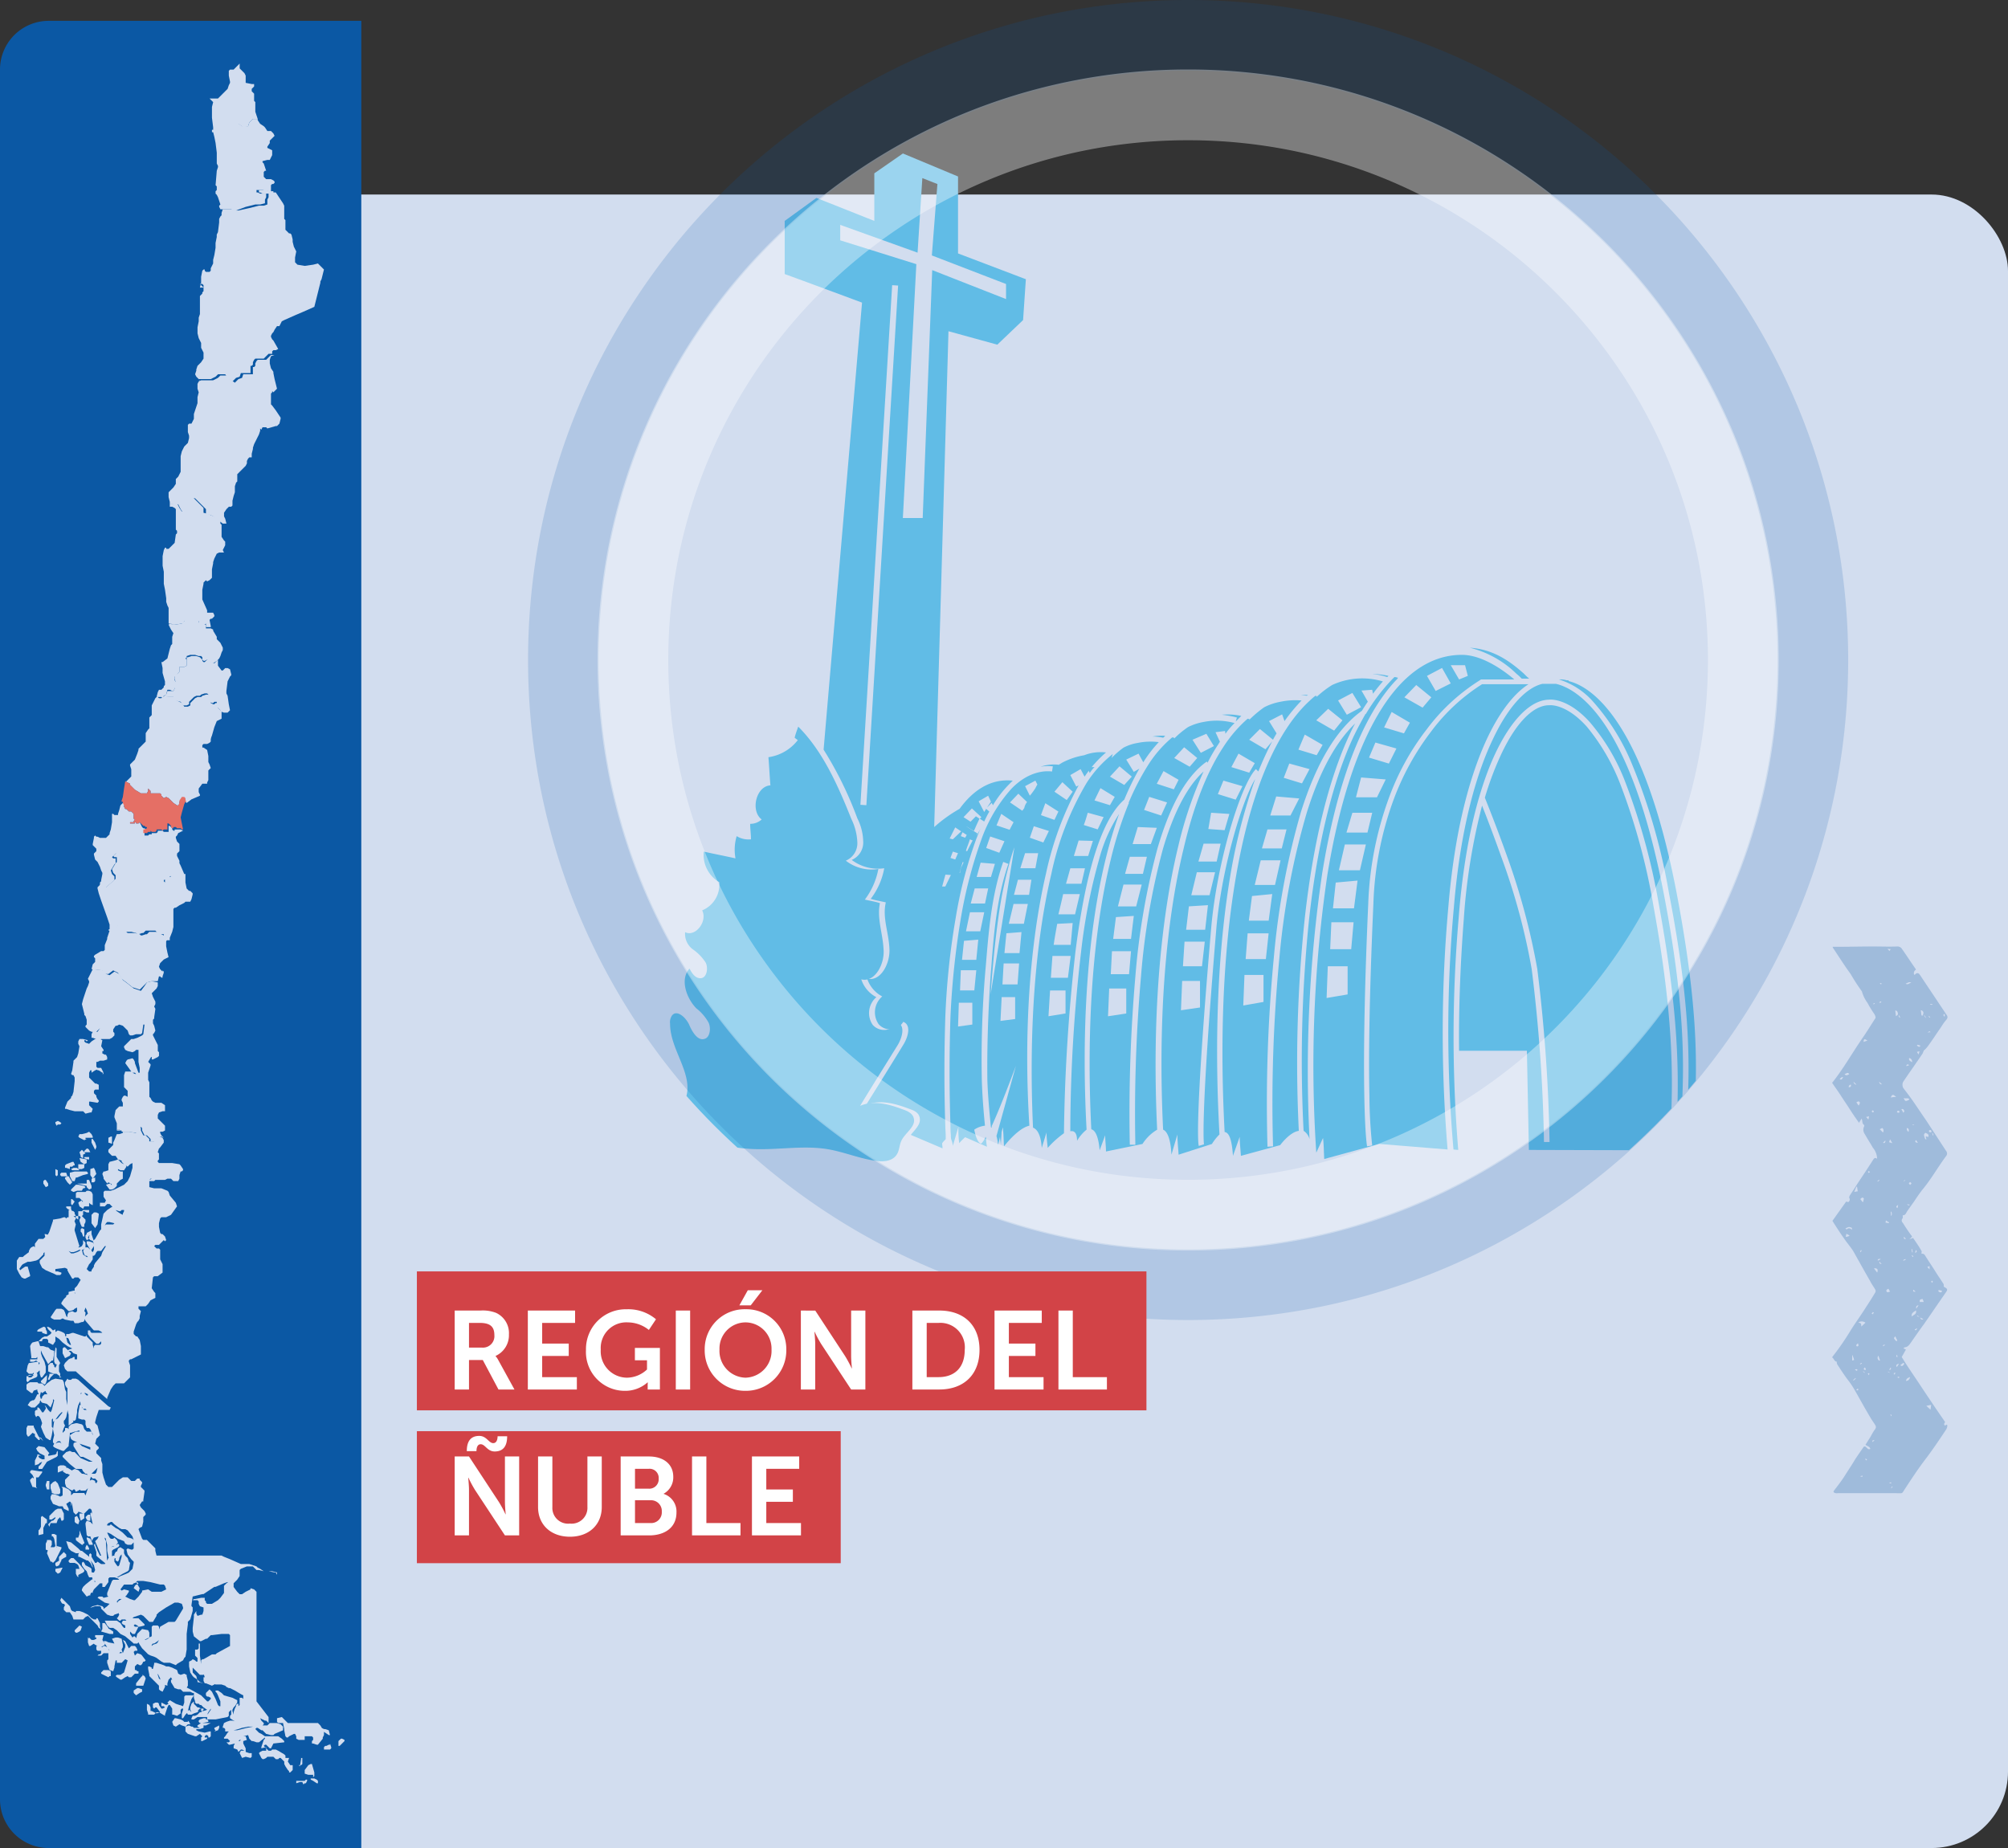
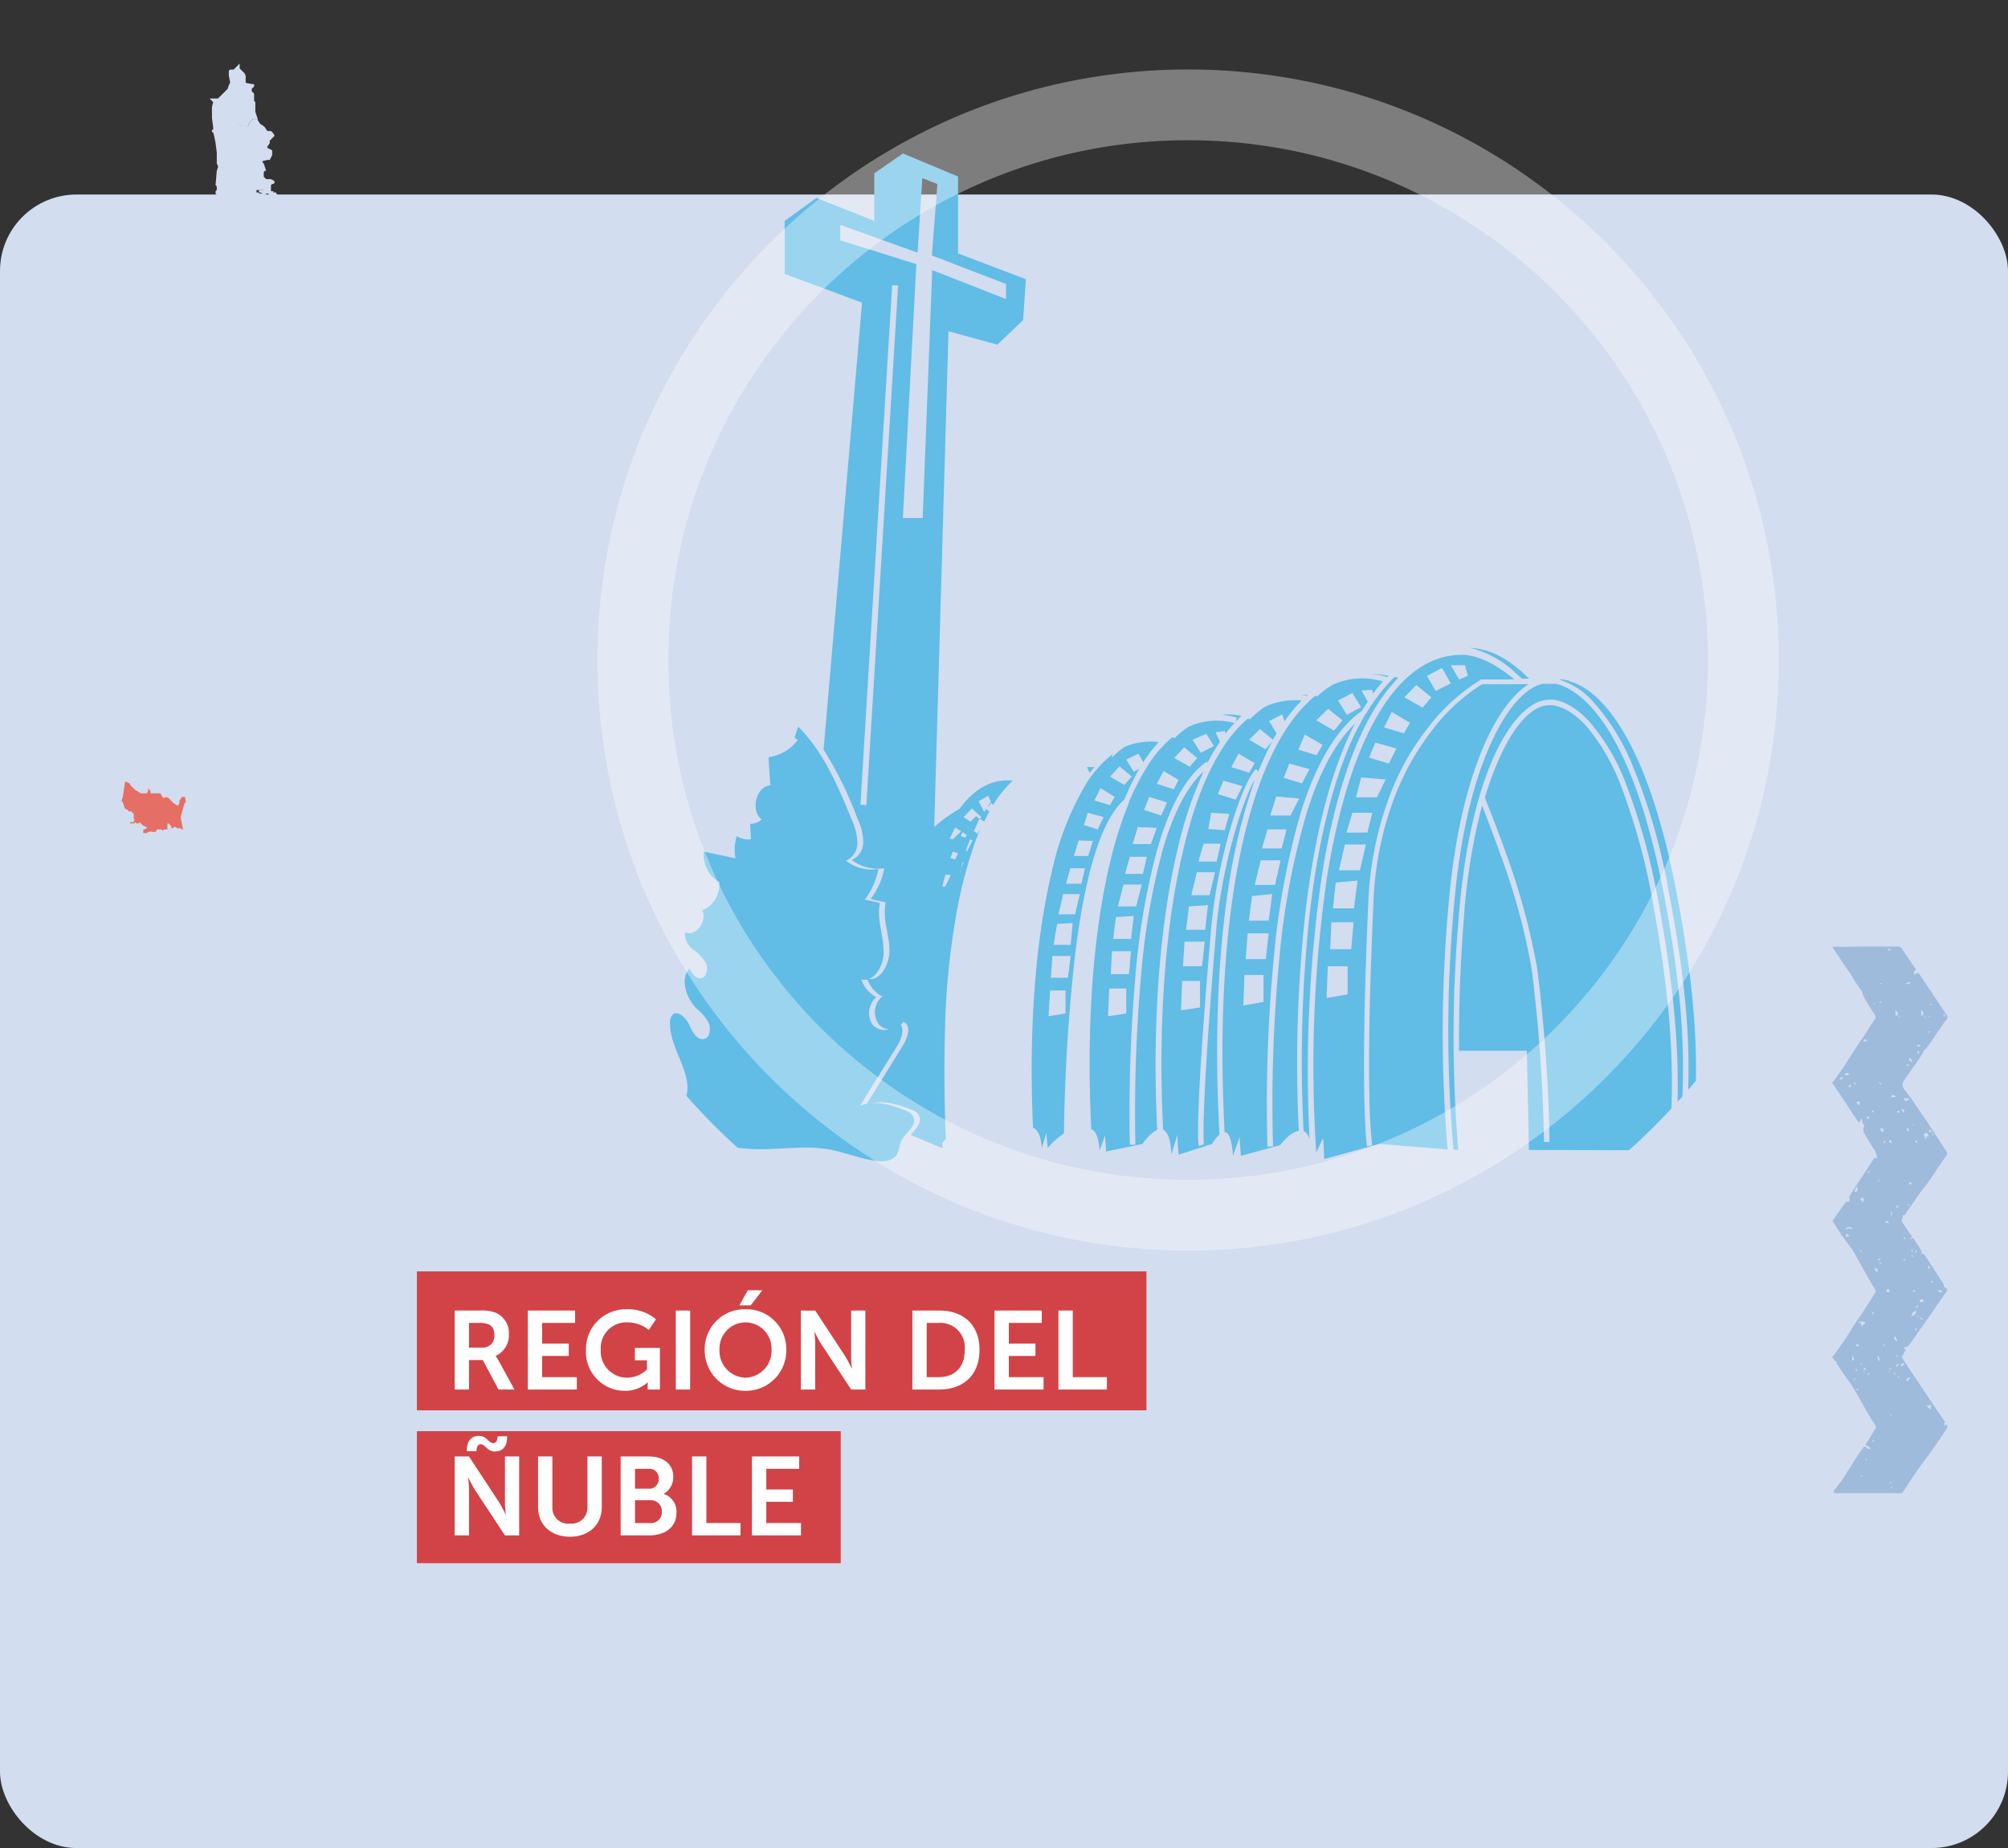
<svg xmlns="http://www.w3.org/2000/svg" width="289" height="266" viewBox="0 0 289 266">
  <rect x="0" y="0" width="289" height="266" fill="#333333" stroke="none" />
  <defs>
    <clipPath id="clip-path">
      <ellipse id="Elipse_21" data-name="Elipse 21" cx="95.5" cy="95" rx="95.5" ry="95" transform="translate(-0.359 0.25)" fill="none" stroke="#d24347" stroke-width="1" />
    </clipPath>
  </defs>
  <g id="Grupo_7555" data-name="Grupo 7555" transform="translate(-668 -4736)">
    <rect id="Rectángulo_5308" data-name="Rectángulo 5308" width="289" height="238" rx="11" transform="translate(668 4764)" fill="#d2ddef" />
    <g id="Grupo_7528" data-name="Grupo 7528" transform="translate(-104 -321)">
      <g id="Grupo_7528-2" data-name="Grupo 7528">
        <g id="Enmascarar_grupo_30" data-name="Enmascarar grupo 30" transform="translate(847.359 5056.75)" clip-path="url(#clip-path)">
          <g id="Nuble_Chillan_icono" transform="translate(21.077 22.341)">
            <g id="Grupo_6290" data-name="Grupo 6290" transform="translate(0 0)">
              <path id="Trazado_24652" data-name="Trazado 24652" d="M203.744,165.488a82.364,82.364,0,0,1,3.426-13.018c-2.055,3.426-4.91,13.417-5.6,21.639-2.341,27.862-1.77,30.831-1.77,30.945h0l-.742.228c-.057-.114-.685-2.626,1.77-31.231.8-9.535,4.282-20.839,6.452-23.009l.343.343c.628-1.542,1.313-3.026,2-4.339l-.971,1.142-2.341-1.37,1.542-1.542,1.884,1.542c.171-.343.343-.628.514-.913l-1.085-1.77,1.884-.971.343.971a26.12,26.12,0,0,1,2.455-2.969,10.4,10.4,0,0,0-2.969.171h0a8.472,8.472,0,0,0-2.4.8,16.274,16.274,0,0,0-2.227,1.884l.114-.171a2.472,2.472,0,0,0-.285-.057,19.233,19.233,0,0,0-3.483,4.054c-2.341,3.54-4.282,8.45-5.709,14.559-2.683,11.019-3.711,25.293-2.969,40.537.571.228,1.085,1.256,1.2,3.6l.856-2.912c0,.971.114,1.941.171,2.912l4.8-1.542a7.106,7.106,0,0,1,1.085-1.37C201.232,189.3,201.86,176.221,203.744,165.488Zm1.028-16.672,2.341,1.37-.8,1.37-2.569-.8ZM202.6,152.7l2.741.8-.971,1.941-2.569-.8Zm-1.77,4.625,2.626.171-.685,2.341-2.341-.171Zm-1.085,4.453H202.2l-.571,2.569h-2.626Zm-.971,4.111H201.4l-.8,3.311h-2.626Zm-1.142,4.91,2.741-.171-.4,3.54h-2.741Zm-.628,5.081h2.912l-.4,3.54h-2.741Zm-.343,5.652h2.569v3.825l-2.741.4Z" transform="translate(-122.956 -62.432)" fill="#61bce6" />
              <path id="Trazado_24653" data-name="Trazado 24653" d="M220.9,170.173c1.2-10.848,3.426-19.983,6.452-26.435.228-.514.514-1.085.8-1.6-2.8,2.683-5.138,6.966-6.966,12.846a108.363,108.363,0,0,0-3.939,20.9,218.464,218.464,0,0,0-.913,27.12l-.8.057a220.3,220.3,0,0,1,.913-27.234,109.514,109.514,0,0,1,3.939-21.068c2.227-7.023,5.138-11.876,8.735-14.445.285-.457.571-.914.856-1.313l-.914-1.6,1.542-.114.114.571c.457-.628.971-1.256,1.427-1.77a10.349,10.349,0,0,0-7.308.514,14.569,14.569,0,0,0-2.17,1.656l-.114.114.114-.171a.343.343,0,0,1-.228-.057,9.921,9.921,0,0,0-.856.742c-9.192,8.45-13.817,32.087-12.218,62.061.571.057,1.028.856,1.2,3.426l.971-2.741c0,.856.114,1.77.171,2.741l5.652-1.542s1.37-1.884,2.683-2.055A198.129,198.129,0,0,1,220.9,170.173Zm6.851-32.43,1.256,2.055-2.055,1.085-1.256-2.055Zm-3.483,2.284,2.055,1.656-1.2,1.484-2.569-1.484Zm-3.369,3.711,2.569,1.484-.856,1.484-2.626-.8Zm-2.227,4.168,2.912.8-1.085,2.055-2.626-.8Zm-1.884,4.739,3.311.285-1.256,2.455h-2.912Zm-1.256,4.739h2.741l-.685,2.741h-2.855Zm-.971,4.453h2.855l-.8,3.54H213.7Zm-1.256,5.139,2.912-.285-.514,3.825h-2.855Zm1.656,15.244-2.912.514.171-4.4h2.741Zm-2.569-6.166.285-3.711H215.7l-.4,3.711Z" transform="translate(-129.548 -60.095)" fill="#61bce6" />
              <path id="Trazado_24654" data-name="Trazado 24654" d="M175.985,158H174.9l.4.856A4.5,4.5,0,0,1,175.985,158Z" transform="translate(-114.894 -69.675)" fill="#61bce6" />
              <path id="Trazado_24655" data-name="Trazado 24655" d="M136.185,174.9c-.114.171-.171.4-.285.571" transform="translate(-98.161 -76.926)" fill="#61bce6" />
              <path id="Trazado_24656" data-name="Trazado 24656" d="M211.07,145.165l-.171.571.8-.8a8.906,8.906,0,0,0-2.8-.171A14.464,14.464,0,0,1,211.07,145.165Z" transform="translate(-129.482 -63.977)" fill="#61bce6" />
-               <path id="Trazado_24657" data-name="Trazado 24657" d="M192.942,150.369c.114-.114.228-.171.285-.285a6.7,6.7,0,0,0-1.827.114A6.368,6.368,0,0,1,192.942,150.369Z" transform="translate(-121.973 -66.269)" fill="#61bce6" />
              <path id="Trazado_24658" data-name="Trazado 24658" d="M299.414,203.515c0-1.484.057-2.969.171-4.568.285-6.109.742-14.5-2.569-31.744-4.91-25.521-12.732-29.575-15.53-30.2h-1.941c-2.4.571-4.967,3.369-7.137,7.993-2,4.168-4.568,11.761-5.6,24.151a196.107,196.107,0,0,0-.057,34.885l.685.057a198.743,198.743,0,0,1,.057-33.343c.914-11.933,3.254-19.241,5.081-23.294,2.341-5.138,5.2-8.107,7.879-8.165.343-.057,2.855-.171,5.938,3.254a29.37,29.37,0,0,1,5.138,8.735,93.193,93.193,0,0,1,4.8,17.585c3.083,16.9,2.8,25.407,2.569,31.63-.057,1.313-.114,2.512-.114,3.711h1.2v-.685Z" transform="translate(-153.995 -60.665)" fill="#61bce6" />
              <path id="Trazado_24659" data-name="Trazado 24659" d="M310.8,166.5c-4.8-24.95-12.389-29.632-15.53-30.374v-.114h-.285a2.8,2.8,0,0,0-1.085-.114,10.875,10.875,0,0,1,4.91,3.2,31.426,31.426,0,0,1,5.652,9.135,86.42,86.42,0,0,1,5.253,18.384c3.369,17.357,2.912,25.75,2.626,31.916-.057,1.484-.171,2.912-.171,4.339h1.085C313.255,195.728,314.968,188.306,310.8,166.5Z" transform="translate(-165.952 -60.186)" fill="#61bce6" />
              <path id="Trazado_24660" data-name="Trazado 24660" d="M248.97,134.957l.171-.171h0a11.876,11.876,0,0,0-2.341-.285A11.372,11.372,0,0,1,248.97,134.957Z" transform="translate(-145.743 -59.592)" fill="#61bce6" />
              <path id="Trazado_24661" data-name="Trazado 24661" d="M229.656,139.914c.057-.057.114-.057.171-.114H228.8C229.085,139.857,229.371,139.857,229.656,139.914Z" transform="translate(-138.02 -61.866)" fill="#61bce6" />
              <path id="Trazado_24662" data-name="Trazado 24662" d="M278.137,131.668a6.064,6.064,0,0,1,.457.4h0l.285.285h1.085c-.114-.057-.171-.171-.285-.228l-.514-.514c-2.055-1.827-4.4-3.483-7.765-3.711A14.657,14.657,0,0,1,278.137,131.668Z" transform="translate(-156.298 -56.76)" fill="#61bce6" />
              <path id="Trazado_24663" data-name="Trazado 24663" d="M232,163.5c2.112-13.018,5.767-22.609,10.62-27.748a1.513,1.513,0,0,0,.285-.343,1.667,1.667,0,0,0-.514-.114l-.343.343a27.551,27.551,0,0,0-3.768,4.967h-.057c-.571,1.028-1.142,2.055-1.713,3.254-2.969,6.337-5.2,15.415-6.395,26.206a197.657,197.657,0,0,0-.8,30.545,2.041,2.041,0,0,1,.856,1.2A195.479,195.479,0,0,1,232,163.5Z" transform="translate(-138.133 -59.936)" fill="#61bce6" />
              <path id="Trazado_24664" data-name="Trazado 24664" d="M167.264,181.789c1.484-11.7,3.825-19.069,7.023-21.867a40.6,40.6,0,0,1,2.17-4.453l-.8.457-1.085-1.77,1.77-.856.685,1.256c.057-.114.114-.171.171-.285a19,19,0,0,1,2.055-2.626,9.189,9.189,0,0,0-3.026.114,6.709,6.709,0,0,0-2.055.685,13.236,13.236,0,0,0-1.713,1.484l.171-.571a16.99,16.99,0,0,0-3.768,4.168,42.845,42.845,0,0,0-5.081,13.132c-2.341,9.934-3.254,22.781-2.626,36.483.628.228,1.142,1.085,1.256,2.912l.685-2.227c0,.8.114,1.484.171,2.227a13.867,13.867,0,0,1,2.341-2.113A256.8,256.8,0,0,1,167.264,181.789Zm6.337-26.663,1.77,1.484-1.085,1.2-2.055-1.2Zm-2.741,3.14,2.055,1.256-.685,1.2L170,160.036Zm-1.827,3.54,2.284.628-.856,1.77-2-.628C168.692,163.005,168.863,162.377,169.034,161.806Zm-1.313,4,2.055.057-.685,2.17h-2.055Zm-1.2,4h2.112l-.514,2.227h-2.227l-.057.228C166.065,171.455,166.294,170.656,166.522,169.8Zm-1.028,3.711h2.4l-.685,2.912h-2.4Q165.152,175.052,165.494,173.511Zm-1.313,6.965c.114-.8.285-1.713.457-2.683l2.227-.114-.285,3.14h-2.455Zm-.228,1.941h2.626l-.4,3.14h-2.455Zm-.343,4.967h2.227V190.7l-2.455.4Z" transform="translate(-108.914 -66.916)" fill="#61bce6" />
-               <path id="Trazado_24665" data-name="Trazado 24665" d="M154.163,171.613A46.868,46.868,0,0,1,158.845,159l-.343.171-.856-1.656,1.484-.856.571,1.085a16.963,16.963,0,0,1,3.083-3.483,6.47,6.47,0,0,0-3.14.4,10.591,10.591,0,0,0-3.2,1.085c-.171.114-.285.171-.457.285a5.841,5.841,0,0,0-2.626.285,6.139,6.139,0,0,1,1.77-.057l-.114.742c-.913-.114-3.311-.114-5.824,2.455a22.017,22.017,0,0,0-4.4,7.479,65.99,65.99,0,0,0-2.912,11.248,118.15,118.15,0,0,0-1.484,14.1c-.171,5.31-.171,10.448,0,15.7h0a12.456,12.456,0,0,0,.057,1.37,2.141,2.141,0,0,0,.057.628,2.617,2.617,0,0,1,.228.914l.8-2.741a15.314,15.314,0,0,0,.114,2.341,9.934,9.934,0,0,1,.856-.856l3.14,1.37-.057-.343c-.057-.343-.057-.742-.114-1.085-.343.685-.628,1.028-.742.971-.457-.228-.742-1.085-.913-2a3.408,3.408,0,0,1,1.542-.571c-.228-2.227-.4-4.625-.457-6.623a149.5,149.5,0,0,1,.514-15.7l.057-.628c.4-4.8.8-10.22,2.512-15.016l.742.285c-1.656,4.739-2.112,10.106-2.455,14.845l-.057.628c-.4,5.481-.571,10.734-.514,15.587.057,2.055.285,4.568.514,6.851h0c.057,0,.057.057.114.057v-.228c.971-2.113,2.227-5.31,3.483-8.678l-2.8,10.106a6.879,6.879,0,0,1,.228,1.313l.285-1.2c0,.4.114.8.114,1.2l.114-1.884.171-.685c.114.856.114,1.884.171,2.741,0,0,2-2.626,3.654-2.969C150.909,194.565,151.822,181.662,154.163,171.613Zm-2.455,3.14h-2.17l.571-2.17h1.941Zm.913-3.825h-2.17l.685-2.17h1.884Zm1.142-3.711-1.941-.685.571-1.656,2.17.685Zm2.741-8.678,1.484,1.37-.856,1.2-1.77-1.2Zm-2.455,3.026,1.884,1.2-.571,1.2-1.941-.685Zm-1.427-3.254.285.571a4.144,4.144,0,0,0-.285.514,8.924,8.924,0,0,1-.8,1.085l-.685-1.37Zm-2.455,1.884,1.256,1.2a1.941,1.941,0,0,0-.4.856l-.285.4-1.77-1.2Zm-6.623,33.229-2.055.285.114-3.426h1.941v3.14Zm.285-4.91h-2.055l.114-2.912h2.227Zm.285-4.4h-2.055l.285-2.741,2.055-.171Zm.571-4.111H142.63l.571-2.741h2.055Zm.685-4h-2.055l.571-2.17h1.941Zm.856-3.825h-2.055l.571-2.055,2.055.171Zm1.2-3.483-1.884-.685.571-1.656,2.055.685Zm-.4-3.939.685-1.656,1.77,1.2-.571,1.085Zm.285,13.132a59.676,59.676,0,0,1,1.941-8.964l.343-1.028-3.426,21.239C146.455,185.316,146.8,181.49,147.312,177.893Zm2.455,14.73-2.17.285.171-3.426h1.941v3.14Zm.285-4.967h-2.17l.171-3.026h2.227Zm.285-4.51h-2.17l.285-2.855,2.17-.171Zm-1.542-4.225.685-2.855h2.055l-.571,2.855Z" transform="translate(-100.038 -68.044)" fill="#61bce6" />
              <path id="Trazado_24666" data-name="Trazado 24666" d="M251.42,165.955c1.028-12.5,3.654-20.154,5.652-24.379,1.77-3.711,3.825-6.337,5.881-7.651h-6.68a27.394,27.394,0,0,0-7.365,6.851,37.538,37.538,0,0,0-5.367,9.763,47.749,47.749,0,0,0-2.912,15.016c-.628,14.045-.685,22.724-.571,27.577a70.36,70.36,0,0,0,.4,7.194l-.742.114c-.4-2.626-.8-13.246.171-34.885a49.2,49.2,0,0,1,2.969-15.244,36.4,36.4,0,0,1,5.481-9.934,28.234,28.234,0,0,1,7.708-7.08l.057-.057h4.8l-.057-.057c-1.085-.914-4.339-3.483-7.479-3.483q-4.882,0-8.907,4.282c-4.739,5.081-8.336,14.5-10.448,27.348a188.387,188.387,0,0,0-1.6,40.023l.971-2.113c.114.971.114,1.941.171,3.026l7.936-2.17,9.82.8A202.373,202.373,0,0,1,251.42,165.955Zm2.4-34.77.4,1.542-1.256.514-1.2-2.055h2.055Zm-3.311.4,1.256,2.227-2.17,1.085-1.256-2.17Zm-3.711,2.455,2.17,1.77-1.256,1.484-2.626-1.484Zm-3.54,3.882,2.626,1.542L245.026,141l-2.855-.856Zm-2.341,4.4,3.026.856-1.085,2.17L240,144.487Zm-2.055,5.024,3.54.285-1.256,2.569h-3.026Zm-1.256,5.081h2.855l-.685,2.855h-3.026Zm-.685,26.149-3.026.514.171-4.568h2.855Zm.514-6.509h-3.026l.171-3.882h3.2Zm.4-5.881h-3.026l.4-3.711,3.14-.285Zm-2.17-5.481.856-3.711h3.026l-.856,3.711Z" transform="translate(-139.401 -57.533)" fill="#61bce6" />
              <path id="Trazado_24667" data-name="Trazado 24667" d="M188.321,164.394a58,58,0,0,1,3.654-10.791c-2.341,2.113-4.339,5.938-5.881,11.248a101.513,101.513,0,0,0-3.14,18.384,225.566,225.566,0,0,0-.8,24.094h-.8a227.7,227.7,0,0,1,.8-24.208,101.556,101.556,0,0,1,3.2-18.5c1.827-6.223,4.168-10.391,7.08-12.447l.114.171a24.749,24.749,0,0,1,1.6-2.741c.057-.114.114-.171.171-.285l-.628-1.37,1.37-.171.057.4a11.651,11.651,0,0,1,1.313-1.542,9.608,9.608,0,0,0-4.4-.171h0a8.228,8.228,0,0,0-2.284.742,13.365,13.365,0,0,0-2,1.656v-.114c-.114,0-.171-.057-.285-.057a17.178,17.178,0,0,0-3.369,3.825,36.312,36.312,0,0,0-2.912,5.6l.057.057-.057.057a55.824,55.824,0,0,0-2.569,8.05c-2.569,10.448-3.54,24.151-2.8,38.824.514.114,1.028.914,1.2,3.026l.8-2.17c0,.8.114,1.542.114,2.341l5.253-1.085a6.374,6.374,0,0,1,2.112-2.055C184.553,189.8,185.638,175.47,188.321,164.394Zm4.054-16.215,1.085,1.77-1.884.971-1.2-1.884Zm-3.2,1.941,1.884,1.542-1.085,1.256-2.227-1.256Zm-2.969,3.426,2.17,1.256-.685,1.37-2.455-.8Zm-2.055,3.711,2.569.8-.856,1.884-2.455-.8ZM182.5,161.6l2.741.114-.856,2.341h-2.626Zm-1.142,4.282h2.455l-.571,2.455h-2.569Zm-.913,4h2.626l-.8,3.14h-2.626Zm-1.085,4.682,2.569-.171-.4,3.311h-2.569Zm1.484,13.874-2.626.4.171-4h2.455Zm-2.227-5.652.171-3.311h2.741l-.285,3.311Z" transform="translate(-115.184 -64.65)" fill="#61bce6" />
-               <path id="Trazado_24668" data-name="Trazado 24668" d="M175.838,176.08c.571-2.284,1.2-4.339,1.884-6.28a22.246,22.246,0,0,0-2.855,6.452,82.814,82.814,0,0,0-2.626,13.474,224.237,224.237,0,0,0-1.542,25.75c.571-.114.971.228.971,1.37a5.877,5.877,0,0,1,1.37-1.6C172.242,200.46,173.212,186.643,175.838,176.08Z" transform="translate(-113.092 -74.738)" fill="#61bce6" />
              <path id="Trazado_24669" data-name="Trazado 24669" d="M296.668,171.285a91.591,91.591,0,0,0-4.682-17.3,29.833,29.833,0,0,0-4.91-8.507c-3.026-3.369-5.367-3.083-5.367-3.083h-.057c-2.4,0-5.024,2.8-7.194,7.708a44.807,44.807,0,0,0-2.055,5.6c.343.856,1.656,4.111,3.14,8.279a98.444,98.444,0,0,1,4.4,16.329,232.663,232.663,0,0,1,1.77,24.95h-.8a230.2,230.2,0,0,0-1.77-24.893,93.209,93.209,0,0,0-4.4-16.215c-1.142-3.2-2.17-5.881-2.741-7.308a87.743,87.743,0,0,0-2.626,16.272c-.571,7.365-.742,13.817-.685,19.012h9.763l.285,14.274,20.326.057c0-1.2.057-2.4.114-3.711C299.409,196.635,299.751,188.128,296.668,171.285Z" transform="translate(-155.132 -62.977)" fill="#61bce6" />
              <line id="Línea_109" data-name="Línea 109" y2="1.599" transform="translate(37.796 98.659)" fill="#356590" />
              <path id="Trazado_24670" data-name="Trazado 24670" d="M129.3,30.819l3.711-3.54.4-5.881-9.763-3.711V6.611L115.714,3.3,111.6,6.155v6.851l-8.336-3.311L98.7,13.006v7.651c1.77.628,11.133,4.111,11.133,4.111L104.3,89.113a52.905,52.905,0,0,1,4.853,9.877A7.714,7.714,0,0,1,110,102.3a2.72,2.72,0,0,1-1.656,2.683,6.288,6.288,0,0,0,4.682,1.2,10.2,10.2,0,0,1-1.941,4.4c.685.228,1.484.343,2.17.514-.514,2.17.4,4.282.514,6.566.171,2.17-1.256,4.91-3.2,4.4a4.452,4.452,0,0,0,2.17,2.569,3.005,3.005,0,0,0-.514,4,2.2,2.2,0,0,0,3.54-.343c1.2.457.685,2.227,0,3.311-1.77,2.912-3.6,5.824-5.367,8.678,1.941-.856,4.225-.228,6.166.514.685.228,1.37.514,1.542,1.2.285.971-.571,1.713-1.256,2.569l4.568,1.941c0-.228-.057-.514-.057-.742a4.636,4.636,0,0,1,.514-.571v-.457c0-.514-.057-1.028-.057-1.37-.171-5.31-.171-10.448,0-15.758a108.124,108.124,0,0,1,1.484-14.216,62.829,62.829,0,0,1,2.969-11.419c.228-.514.4-1.085.685-1.6l-.685,1.2.171-.4-1.542-.971.685-.628-1.142-.742,1.2-1.256,1.37,1.256-.228.228.628.4c.228-.457.457-.971.742-1.427l-.457-.4-.285.457-.8-1.542,1.37-.8.4.856-.571.856.685-.685.171.343a15.856,15.856,0,0,1,2.284-2.969l.571-.571c-3.311-.343-5.824,1.542-7.651,4.054a20.969,20.969,0,0,0-3.654,2.626l2.055-71.368Zm-5.2,75.25a4,4,0,0,0-.171.8h-.057c.114-.514.285-1.085.457-1.6l-1.77-.571.343-.914.742.228-.4.914,1.2.4C124.335,105.613,124.221,105.784,124.107,106.07Zm1.656-3.882c-.285.514-.514.971-.8,1.542l-.171-.057c.171-.571.4-1.085.571-1.656Zm-1.256-1.656-.228.457.628.4-.228.4-.628-.228Zm-1.256-.228.856.571-1.2,1.142-.457-.114Zm-1.313,6.452-.114.343.8.057-.8,1.656h-.457Zm-11.476-9.649-.856-.057,4.568-74.794.856.057Zm9.478-77.02-1.37,35.684h-2.855l1.941-36.54L106.693,15.8V13.577l11.133,4,.685-10.734,2.17.856-.8,10.277,10.677,4.111v2.17Z" transform="translate(-82.2 -3.3)" fill="#61bce6" />
              <path id="Trazado_24671" data-name="Trazado 24671" d="M149.2,168.357h0a.056.056,0,0,0,.057-.057Z" transform="translate(-103.867 -74.094)" fill="#61bce6" />
              <path id="Trazado_24672" data-name="Trazado 24672" d="M144.4,171.827l1.142.685c.228-.571.514-1.142.8-1.77l-.514-.343Z" transform="translate(-101.808 -74.995)" fill="#61bce6" />
              <g id="Grupo_6289" data-name="Grupo 6289" transform="translate(0 82.501)">
                <path id="Trazado_24673" data-name="Trazado 24673" d="M88.184,149.741a6.485,6.485,0,0,1-4.225,2.455c.114,1.37.171,2.683.285,4.054-2.055.114-2.912,3.654-1.256,4.91a2.416,2.416,0,0,1-1.656.628c0,.742.114,1.484.114,2.227a3.228,3.228,0,0,1-2.055-.457,6.793,6.793,0,0,0-.171,3.2c-1.542-.343-3.026-.628-4.568-.971a4.579,4.579,0,0,0,2.227,4.4,3.978,3.978,0,0,1-2.455,4.054c.8,1.6-.971,3.882-2.455,3.14a2.778,2.778,0,0,0,1.085,2.455,6.771,6.771,0,0,1,1.884,1.941c.4.856.114,2.17-.685,2.227S73,183.37,72.6,182.628c-1.37,1.484-.514,4.168.971,5.709a6.781,6.781,0,0,1,1.77,2.055c.4.856.171,2.17-.571,2.341-.971.343-1.77-.971-2.227-2.055-.514-1.085-1.77-2.17-2.455-1.313a1.721,1.721,0,0,0-.285,1.2c0,3.882,3.6,7.422,2.17,10.962a5.982,5.982,0,0,0-.571,1.6,2.131,2.131,0,0,0,.571,1.313c2.341,3.14,6.337,4.054,10.049,4.168s7.422-.628,11.019.114c2.227.457,4.282,1.313,6.566,1.6,1.085.114,2.341,0,2.912-1.085.285-.514.285-1.2.571-1.827.571-1.2,2.17-2.055,1.77-3.311-.171-.628-.856-.971-1.542-1.2-1.941-.742-4.225-1.37-6.166-.514,1.77-2.912,3.6-5.824,5.367-8.678.685-1.085,1.2-2.912,0-3.311a2.234,2.234,0,0,1-3.54.343,3.005,3.005,0,0,1,.514-4,4.452,4.452,0,0,1-2.17-2.569c1.941.514,3.426-2.227,3.2-4.4-.114-2.227-.971-4.4-.514-6.566-.685-.228-1.484-.343-2.17-.514a10.514,10.514,0,0,0,1.941-4.4,6.049,6.049,0,0,1-4.682-1.2,2.72,2.72,0,0,0,1.656-2.683,8.372,8.372,0,0,0-.856-3.311c-1.941-4.853-4.111-9.763-7.651-13.3-.171.514-.4,1.085-.514,1.6" transform="translate(-69.8 -147.8)" fill="#61bce6" />
              </g>
            </g>
          </g>
        </g>
        <g id="Grupo_6961" data-name="Grupo 6961" transform="translate(848.359 5056.75)">
-           <path id="Sustracción_137" data-name="Sustracción 137" d="M95,190a95.7,95.7,0,0,1-19.146-1.93,94.482,94.482,0,0,1-33.97-14.295,95.278,95.278,0,0,1-34.419-41.8A94.549,94.549,0,0,1,1.93,114.146a95.934,95.934,0,0,1,0-38.291,94.477,94.477,0,0,1,14.294-33.97,95.275,95.275,0,0,1,41.8-34.419A94.511,94.511,0,0,1,75.854,1.93a95.925,95.925,0,0,1,38.291,0,94.477,94.477,0,0,1,33.97,14.294,95.277,95.277,0,0,1,34.419,41.8,94.55,94.55,0,0,1,5.536,17.832,95.934,95.934,0,0,1,0,38.291,94.485,94.485,0,0,1-14.295,33.969,95.278,95.278,0,0,1-41.8,34.419,94.52,94.52,0,0,1-17.833,5.536A95.7,95.7,0,0,1,95,190ZM95,10.164a85.466,85.466,0,0,0-17.1,1.724A84.379,84.379,0,0,0,47.567,24.653,85.088,85.088,0,0,0,16.831,61.978,84.4,84.4,0,0,0,11.888,77.9a85.653,85.653,0,0,0,0,34.195,84.367,84.367,0,0,0,12.765,30.335,85.079,85.079,0,0,0,37.325,30.737A84.4,84.4,0,0,0,77.9,178.112a85.663,85.663,0,0,0,34.195,0,84.369,84.369,0,0,0,30.335-12.765,85.088,85.088,0,0,0,30.737-37.325,84.4,84.4,0,0,0,4.943-15.924,85.653,85.653,0,0,0,0-34.195,84.361,84.361,0,0,0-12.765-30.335,85.083,85.083,0,0,0-37.325-30.736A84.423,84.423,0,0,0,112.1,11.888,85.463,85.463,0,0,0,95,10.164Z" transform="translate(-0.359 0.25)" fill="#0b58a4" opacity="0.164" />
          <path id="Sustracción_138" data-name="Sustracción 138" d="M85,170a85.631,85.631,0,0,1-17.131-1.727,84.533,84.533,0,0,1-30.394-12.79,85.245,85.245,0,0,1-30.8-37.4,84.6,84.6,0,0,1-4.953-15.955,85.848,85.848,0,0,1,0-34.261,84.545,84.545,0,0,1,12.79-30.394,85.25,85.25,0,0,1,37.4-30.8A84.583,84.583,0,0,1,67.869,1.727a85.831,85.831,0,0,1,34.261,0,84.533,84.533,0,0,1,30.394,12.79,85.245,85.245,0,0,1,30.8,37.4,84.6,84.6,0,0,1,4.953,15.955,85.848,85.848,0,0,1,0,34.261,84.545,84.545,0,0,1-12.79,30.394,85.25,85.25,0,0,1-37.4,30.8,84.577,84.577,0,0,1-15.955,4.953A85.63,85.63,0,0,1,85,170ZM85,10.185A75.367,75.367,0,0,0,69.922,11.7,74.408,74.408,0,0,0,43.17,22.962,75.034,75.034,0,0,0,16.063,55.878,74.4,74.4,0,0,0,11.7,69.922a75.533,75.533,0,0,0,0,30.156A74.4,74.4,0,0,0,22.961,126.83a75.035,75.035,0,0,0,32.917,27.106A74.435,74.435,0,0,0,69.922,158.3a75.544,75.544,0,0,0,30.156,0,74.4,74.4,0,0,0,26.752-11.257,75.029,75.029,0,0,0,27.106-32.917,74.436,74.436,0,0,0,4.36-14.044,75.558,75.558,0,0,0,0-30.156A74.419,74.419,0,0,0,147.038,43.17a75.036,75.036,0,0,0-32.916-27.106A74.449,74.449,0,0,0,100.078,11.7,75.37,75.37,0,0,0,85,10.185Z" transform="translate(9.641 10.25)" fill="#fff" opacity="0.365" />
        </g>
      </g>
    </g>
    <path id="CL-AI" d="M35.054,101.18h0l.173-.347v-.173h-.347l-.173.173h-.173l-.52-.173-.347-.347-.173-.173-.347-.347H32.8l-.173.173-.173.173h-.693v-.52h.693l.173-.347-.347-.52V98.06l.173-.173h.867l.52-.173,1.04-.52.347-.173.52-.52.173-.347.173-.347.347-1.213V93.9l-.347.173-.347.347-.52-.347-.347-.347v-.173l-.52-.173-.347-.52h-.52l-.52-.52v-.347l.347-.347.347-.347v-.347l.173-.347.347-.867h.347l.52-.173v-.173h.867l1.04.173V89.22l.173-.173.173-.173.173-.173.173.173v.347l.347.693h.347l.173.173.173.173.173.173v.347h.693v-.347l.693-.347h.173l.347.173h0l.173.347v.347l-.52.693-.173.173-.173.52.173.173v.867l-.173.173v.173l.173.173h1.907l1.04.173.173.173.347.52v.173l-.173.173h-.173l-.173.52v.52l-.173.347h-.693l-.173-.173-.173-.173h-.52l-.347.173H39.734l-.173.173h-1.04l.693-.347h-.173l-.173.173v1.04l.693.173H40.6l.867.347.173.173.173.52.867,1.04.173.52-.867,1.213-.693.347H40.6l-.173.173-.173.693v.52l.173.867.173.173h.173l.173.173.173.173.173.52-.173.173h0l-.173-.173-.173.173-.173.173-.173.173-.173.173h-.52l-.173.173.347.347h.347l.173.173v1.387l.173.347.173.347v1.213l-.693.52h-.52l-.173.173-.173,1.56.347.52.173.173v.693l-.693.347-.347.52-.347.347h-1.04v.347l.173.173.173.173-.173.693v.347l-.173.347-.173.173-.173.347-.347,1.04v.347l.173.173.173.173h.173l.347.52.173.867v1.213l-.693.347-.347.173-.347.173h-.173l-.173.173v.173l.173.52v1.733l-.173.173-.52.52-.173.173H34.014l-.173.173-.173.173-.347.52L32.8,127.7v.173h0l-1.387-1.213L30.2,125.62l-1.733-1.56h0l-.173-.173H27.08l-.347-.347-.173-.52.173-.347.52-.52.347-.173.173.173.52.347.173-.173v-.867l-.52-.173-.173-.173-.173-.173h-.52l.173-.173.52-.173-.693-.347-.693-.52-.52-.52-.52-.347H25v-.347l.173-.173.52-.347.52.173.347.173.173.173v.173l.173.347.173.693.347.347H27.6l-.347-.867-.347-.52v-.173h1.387l.173.173.173.173.347.173h.52l.347-.173.867.867v.347l.173.52v-.347l.173-.173h.693l.173-.173v-.347l-.173.173-.173.173h-.347l-.347-.347-.52-.52-.347-.52v-.52h.347v.173l.173.173h1.56l-.173-.173-.347-.173h-.693l-.173-.173-1.04-1.213-.173-.347v-.173l.173-.173.173-.173.173-.173-.173-.52-.173-.347-.173.52.173.173v.173l-.173,1.04-.173.173H29.16l-.52.173h-.52l-.173-.347H27.6l-.867-.173-.347-.173-.347.173h-.867l-.347-.173-.173-.173.693-1.04.173-.173h.693l.347.173.173.347.173.52.173.173.173.173h0l-.173-.173v-.347l.173-.347.52-.173.347.173h.173l.173-.173v-.52l-.347.173-.173.173-.52.173h-.173l-1.04-1.04v-.173l.347-.52.52-.52.173-.173v-.347l.693-.173h.173v.347l.173.52h0v-.173l-.173-.52v-.52l.347-.347.52-.867-.347-.347h-.52l-.173.173h-.173l-.52-.867-.173-.347v-.173l-.347-.173-1.387.173v.347h.347l.52.173v.173l-.173.173h-.52l-.347-.173-1.213-.52-.52-.347-.347-.693v-.347l.347-.347.347-.347v-.52l-.173.173v.173l-.52.52-.173.173-.347.173-.867.173H21.36l-.347.173-.347.173-.173.173-.347.52.173.173.173-.173.52-.347h.347l.347,1.213v.173l-.347.173-.347.173H20.84l-.347-.173-.347-.52-.347-.693V107.94l.347-.52h.52l.173-.173.693-.52v-.173l.173-.347.173-.173.347-.173.173.173v-.52l.52-.693h.693l.693-.693.173-.347.347-1.04.173-.52v-.173l1.04-.173.52-.173h.173l.173.173.173-.173h.693l.173.173.347.867-.173.693v.173l.693,2.253-.173.173h.173l.347-.173.173-.347v-.52l.347.347v.693l-.173.173-.173.173h-.52l-.347.173-.52.173H27.6l-.347-.173h0l-.173-.173.347.347.173.173h.347l.52-.173.347-.173h0l.173-.173h.173l.173.693.52.347h.173l-.173-.173H29.68l-.173-.173-.173-.52.173-.347.173-.173h.347l.693.693v1.04l-.347.52-.173.173-.347.693.347.347h.347v-.173l.347-.52v-.173l.173-.347.867-1.04.173-.52.52-.867h-.173l-.52.693h-.52l-.173.173-.173.347-.173.173h-.173v-.52l.173-.347v-.867l-.173-.347.347-.347.693-1.213.52-.52.173-.173.173-.173h1.04l.173-.173-.693-.173H32.8l-.173.173-.173.347v.173l-.347.347h-.173v-.693l.347-1.56.52-.52.52-.347.347-.173.173.173v.173l.173.173.173.173.52.347.347.173v-.173Zm0-5.027h0l-.347.173-.173.173-.347.347v.347h0l-.347.347-.347.173h-.347l-.52-.693h0l.52-.173h.173v.173h.173l-.173-.173-.347-.173-.173.173h0l-.52-.693V95.98l-.173-.52.173-.347h.173l.52-.173v-.867h0l.173-.347h0l.693-.173.52-.173h0l.52.52.347.173H35.4l.173.347h0l-.347.52h-.52l-.347-.173v.173h0l.347.173h.347v1.04Zm-11.614,28.6h-.173l-.173-.52v-.347l-.173-.693v-.173l.173-.347-.52-.347-.347.173h-.52v-.347h1.04v-.347h0l-.173.173H21.88v-.173l-.173-1.56h0l.173-.347.173-.173.693-.173h.173l.347,1.04v.693l.173.52.173.347h0l.173.347.173.693v.867h0l-.52.693Zm2.773,0-.693-.52h-.347l-.52-.173-.347-.173h0v-.867h0l.347-.347H25v.173l.173.173v.173h0l.173.173.173-.347h0v-.173h-.173l-.173-.347v-.867l.173-1.04v-.173h0l.173.173h0v1.213l.52.867-.173.347v.867l.173.347h0v-.173h0v.52h0l-.173.173h.347Zm-1.907-1.907h0l-.867-1.56-.347-.867v-.173h.52l.52.173h.173l.347.347.52.173h0v.347L25,122.327h-.173l-.173.173-.173.173-.173.173Zm6.414-22.88-.347-.173L30.2,99.62h-.867v-.173l-.52-.52h-.52V98.58h0v-.347l.173-.173H29.68l.173-.173H30.2l.347.173h0l.173.347v.173h0v1.387ZM27.774,119.38l-.173-.173-.693-.173h-.173l.347-.52h.173l.52-.173h.173l1.04.347.52.173h.173l.173-.173h0v.173h0v.173l-.173.347H27.774ZM28.12,96.5h-.347l-.173-.347-.173-.347v-.52h0l.693-.173h1.733l.173.173v.173l-.693.173-.867.347h-.173l-.173.52Zm-3.987,9.187h0l-.173-.347h0l.52-.173h0v-.173h-.52v-.173l-.173-.693h.173l.52.173h0l.347-.173.347-.347.173-.173h.173v.52l-.173,1.04h0l-.52.52h-.693ZM21.36,124.58l.173-.173h.52l.173-.173v-.173h0l-.173.173h-.52l-.173-.173-.173-.173.173-.867.173-.347h.173l1.04-.173h.173v.173l.173,1.04h0l-.173.173-.173.173-.347.173-.173.173h-.173l-.693.173Zm5.72-21.147h0l-.173-.347v-.173h0l.173-.173.173-.173V101.18h0v-.52h.173l.52.173h0l.173.173v.173l.173.347v.347l-.173.347h0l-.693.52h0l-.347.693ZM25,120.074h0l-.347-.173-.347-.173h0v-.347l-.173-.173h-.52l-.173.173v.173h-.52l.347-.347.173-.173h0l.347-.173h.347l.52-.347.347-.52.347-.173h0v1.733l-.347.52Zm6.067-16.814h0l-.52-.693v-1.04h0v-.173l.347-.347h.347l.347.173h0v.173l-.173,1.387-.347.52Zm-3.12-5.2h0l-.347-.173h0v-.173l.693-.693h.347l.867.173h0l.173.173h0l-.173.173h-.173l-.173.347h-.693l-.52.173Zm2.773-1.907h0l-.347-.52v-.867h0l.52-.173h0l.173.347.173.52h0l-.52.693Zm-1.213-5.547h0l-.693-.347-.173-.173h0l.173-.347h.347l.693-.173.347-.173.347.347.173.347v.173H29.68v.173h.173l-.347.173Zm-.173,9.88h0l-.52-.347h0l-.173-.52.173-.173.347-.173h0v.173H30.2v.693h-.693l-.173.347Zm-2.6,21.494h0l-.347-.693h0v-.693l.173-.173h.173l.173.173.52.52.173.173-.173.347h0l-.693.347Zm3.814-15.427h0l-.173-.173-.52-.867v-.347H30.2l.52.173.173.173h0v.347l-.347.52v.173Zm-3.12-11.787-.52-.173h-.173v-.347l.173-.173h0l.867-.347h.173l.173.347v.173h-.173l-.173.173h-.347v.347Zm2.08,8.32H29.16l-.173-.347-.173-.52v-.173l.173-.347.173-.173h0l.173.173.173.173.173.173v.347l-.173.347v.347Zm-8.147,22.36h0l-.173-.173v-.693h.173l.173.173h.347l.347-.347.347-.347.173.173v.173h0v.173l-.173.173h0l-.867.347-.347.347Zm7.28-23.4h0v-.52h0v-.693h.52l.173-.173h0v.693l-.173.173v.173h-.173l-.173-.173h-.867l.693.52Zm-.173,11.44h0l-.347-.347v-.347l.173-.52h.693l.347.173-.347.52-.173.173h0l-.347.347ZM30.2,97.713l-.173-.173-.173-.173v-.173h0v-.867H30.2l.347.867v.347h0l-.347.173ZM28.12,123.02h0l-.173-.173-.347-.173h-.173l-.173-.173h0v-.173h0l.693-.52h.173v.693l.173.173.173.173h.173v.173h-.52Zm-2.253-19.934h0v-.347l.173-.347h0l.347-.173h.173v.867h-.693Zm3.987,1.907h0l-.173-.347V104.3h0l.173-.173v-.173l.693-.347h0v.173h0v.52H30.2l-.173.347.173.173-.347.173ZM23.44,118.34h0v-.173h-.693v-.173l.173-.173.693-.347h.173l.173.173v.173l.173.347v.347H23.96l-.52-.173Zm5.894-13.867-.173-.52-.173-.173v-.347h0l.173-.173h0l.347.173v1.04ZM27.427,97.02h0l-.347-.347-.347-.52V95.98h0l.347-.173h.173l.52.867h0l-.347.347Zm0,3.64-.347-.173h0l-.173-.173h0v-.173H27.6v.347l.173.52h0l-.347-.347Zm1.733-5.893h-.52v-.693h.867v.52h0l-.347.173Zm4.334-3.64h0l-.52-.173V90.26h0l.347-.173h.173v1.04Zm-4.16,2.08h0l-.347-.173V92.86l-.173-.52.347-.347h0l.347.347.173.173-.347.173v.52Zm1.733-1.213-.347-.693-.173-.347v-.52h.173l.347.52.173.52v.173l-.173.347Zm-3.814,31.374-.173-.173-.173-.52h0l.173-.173h.173l.347.173.173.173h0l-.347.173-.173.347Zm.52-23.4-.173-.173h0V99.1h.173l.347.347-.347.52Zm-.693-4.16h-.867l-.173-.173V95.46h0l.173-.173h.693l.173.52Zm0,17.507-.173-.173v-.173h0l.347-.173h.52v.347h0l-.693.173ZM23.96,97.367h0l-.347-.52h0V96.5l.173-.173h.173l.347.52v.347l-.347.173Zm5.547-3.293-.52-.347h0l-.173-.52h.173l.867.173v.52h0l-.347.173Zm-1.733.867h0l-.173-.173h0l.347-.173h.52l.347.347h-1.04Zm1.213,28.254h0l-.52-.347-.347-.347v-.347h.52l.52.347h0l-.173.693Zm1.907-18.027h0l-.52-.173-.173-.173v-.347l.173-.52h0l.173.173.347,1.04Zm0-8.32-.173-.173h-.173v-.52l.52-.173h0v.52l-.173.173h-.173l.173.173Zm-.867-4.507h-.52v-.173l.173-.173.173-.173h.173l.173.173.173.347Zm-.867,4.68h0l-.693-.173h1.387v.347h0l-.693-.173Zm-4.68,20.974h0l-.173-.173h0l-.173-.347h.173l.347.173h0l.173.173.173.173v.347h-.173l-.347-.347Zm1.04-22.187h0l-.173-.173h0v-.867h0l.347.173h0v.693l-.173.173Zm4.334,5.2-.347-.173h-.173v-.173H30.2v.347Zm.173-7.627-.52-.173h0v-.173H30.2v.347h-.173Zm4.16-4.16.173-.173h.173l.173.173h-.52Z" transform="translate(654.847 4809.506)" fill="#d2ddef" />
    <path id="CL-AR" d="M27.02,70.48h0l.347.173.347.347L29.1,69.787v-.52l-.173-.173-.173-.173-.173-.52.52-.867.173-.173v-.693h-.347l-.173-.173.52-.52.693-.173.173.173.173.173.173.173.693.173h.347l.347.347.173.347.347.52.173.173h.693l.347.347V68.4l.173.173h.173l.693.173h1.04l.173.173v.693l.173.347v.173l.173.173v-.52l.52-.173.347-.173h0v-.173l.52-.173h1.56v1.213l.173.867.173.173.173.173h.173l.173.173.173.173v.173l-.173.693-.173.347h-.693l-.173.173-.693.347-.52.347h-.173l-.173.173v2.6l-.173.693-.347.867v.347h-.693l-.173-.347h0v-.52h-.52l-.347-.173-.173-.173-.173-.173H33.434l-.173.173-.173.173h-.173l-.52.173H32.22l-.173-.173-.693-.173h-1.04l-.173-.173-.173-.173-.173-.347v-.347l.347.173h-.693l-.173.347-.173.173-.173.173H28.06l.173-.173v-.693l-.347-1.04-.867-2.427-.347-1.04-.173-.693V71l.52-.52Z" transform="translate(659.761 4792.711)" fill="#d2ddef" />
    <path id="CL-LL" d="M23.867,97.787h0l-.173.173h-.347l-.173.173h0L23,97.787h0v-.173l.347-.173h0l.347.173h0l.173.173Zm6.067-7.28v.173H29.76l.173-.173H29.76l-.52-.347h-.173l-.173-.347h.693l.347.693Zm-2.253-4.68h0L27.507,86l-.173-.173H27.16V86l.173.173.52.173.173-.173L28.2,86l.52-.347h.693l.347.173-.173.867.347.52v.173H29.76v.347l.347.173h.173l.173.347V88.6l-.52.173h-.52l-.347.173h-.173v.693l.173.173h.173v.173l-.52.173-.52.347V90.16h-.173l-.173.347V91.2l.867.867h.173l.347.173v.693h-.52l-.173.173v.347l.173.173.173.173v.173l.173.347.173.173v.173l-.173.173-1.04-.173h-.173v.52l.173.173.173.173.173.173-.173.52h-.173l-.693.173-.173-.173-.173-.173H25.773l-.693-.173-.52-.173h-.173v-.173l.347-.867.52-.52v-.173l.173-.173.173-.52.173-1.56V91.2l-.173-.347h-.173l-.173-.173.173-.52.173-1.213v-.173l.173-.173.173-.173.173-.173.173-.52.173-1.04-.173-.347V86l.173-.347h.52l.693.173ZM28.374,75.6l1.56.173.347.52.52.173.693-.52.693.347.52.867.693.52.867.693,1.04.347.52-.693.347-.52.693-.173.867.173h0v.52l-.173.347-.173.173-.173.173-.173.173-.173.173.173.52.347.693v.347l-.173.347.173.347-.173,1.213v.173l-.173.173v.52l.173.347.173.693-.173.347-.173.173v.173l.347.693.347.693v.867l.173.173v.52l-.173.173-.693.347h-.173v-.347h-.347l.347-.173-.52.867.173.173.173.173v.173l-.347,1.04v1.04l.173.347v2.08l.173.173.173.347.173.173.347.173h.867l.52.347v.867h-.347l-.52.173-.173.347v.52l.347.347.693.693v.693L38.427,99h-.347v.173l.173.347.347.347h0l-.347-.173h-.173l-.693.347v.347h-.693v-.347l-.173-.173-.173-.173-.173-.173h-.347l-.347-.693V98.48l-.173-.173-.173.173-.173.173-.173.173v.347L33.4,99h-.867v-.173H32.36l-.173-.173h-.173l-.173.173h0v-1.04l-.347-.867v-.173l.173-.867.173-.173.173-.173.173-.173h.52v-.52l-.173-.347V94.32l.173-.347.173-.173h.173l.347.173v-.867l-.173-.173-.173-.173-.173-.173V90.854l.173-.52h.867l.173.173.347.173h.173l-.173-.173h-.347l-.173-.173-.867-1.213.173-.347L33.4,88.6l.693-.173.173.173.173.347v.173l.52,1.387h.173v-.693l-.173-.867V87.214h-.347l-.173.173-.347.173-.693-.173-.347-.173-.173-.347v-.173l.347-.347.693-.693h.347l.52-.173.347-.173.347-.173.173-.173.173-1.387h-.173l-.173,1.213-.173.173h-.693l-.52.173h-.347l-.173-.173-.173-.52-.173-.173-.347-.347-.173-.173-.52-.173-.347.173h-.173l-.347.52v.347l.173.173v.347l-.347.347-.347.173H29.587l-.173.173H29.24l-.347-.173-.52-.173H28.2v-.52l.173-.347h.693l.347-.52-.173.173-.173.173-.173.173H28.2l-.347-.173-.52-.52v-.173l.173-.173V82.88l-.173-.52-.173-.173v-.173l-.173-.693-.173-.693.173-.693.52-1.56.173-.347.173-.52v-.173l-.173-.347.693-1.387Z" transform="translate(657.194 4799.898)" fill="#d2ddef" />
    <path id="CL-ML" d="M37.64,66.567h0l-.173-.173v-.347l-.173-.173h-.347l-.347.52v.347l-.173.173h-.173l-.52-.347-.173-.173-.52-.52-.347-.173-.347.173-.173-.173L34,65.527v-.173l-.173-.173H32.44v-.347l-.347-.347v.347l-.173.347h-.867l-.867-.52-.693-.693v-.173h0l-.693-.347h.173l.173-.173.52-.52v-1.04l-.173-.52V61.02l.173-.173.173-.173.347-.347.347-.867.173-.52v-.173l.173-.173.173-.173.173-.173.347-.347.173-.173V56.513l.347-.52.173-.173.173-.173.173-.347h.347l.347.347.173.173.693.347.52.173h.693l.693.173v-.347l.347-.347H37.64l1.387.347H39.2l.173.173.52.347.867.173h.347v.867l-.173.173-.347.173h-.52l-.173.173v.347h.173l.52.347.173.867v.867l.173.347.173.52-.173.173-.173.173v1.387l-.173.347v.173h-.693l-.52.693v.52l.173.347v.173l-1.213.52-.693.52Z" transform="translate(661.448 4785.012)" fill="#d2ddef" />
    <path id="CL-LR" d="M35.534,80.047h-.867l-.693.173-.52.52-.52.52-1.04-.347-.867-.693-.693-.52-.52-.867-.693-.347-.693.52h-.52l-.347-.52L26,78.313h0l.173-.693.347-.347v-.52l-.173-.173v-.173l.173-.173h0l.867-.52h.347l.173-.173v-.693l.347-.867v-.173l.173-.52.173-.52-.173-.173h.867l.173-.173.173-.173.173-.347h.693l.173.173v.347l.173.347.173.173.173.173h1.04l.693.173.173.173h.173l.52-.173h.173l.173-.173.173-.173h1.387l.173.173.173.173.347.173h.52v.52h0l-.173.347v.693l.173.867.173.693-.693.347-.347.347-.173.173-.173.52.173.347.347.347v-.173l.173.173v.173l-.173.52v.173h-.173l-.173-.173h-.173Z" transform="translate(659.395 4797.186)" fill="#d2ddef" />
    <path id="CL-BI" d="M39.1,65.86h0l-.347-.173h-.867v.173h-.173l-.173-.173v-.173l-.173-.173-.173-.173h-.173v.867h-.693l-.173-.173H35.46v.173l-.173.173h-.693v.173h-.347l-.173.173h-.52v-.52h.173l.173-.173v-.173h-.173l-.173-.173H33.38l-.173-.173-.347-.693-.173.173H32.34v-.173h-.173v.173h-.693v-.173h.52v-.173l.173-.173-.173-.173v-.693l-.347-.347H31.3l-.173-.173-.173-.173H30.78l-.173-.347V62.22l.173-.173v-.173h-.173V61.7h0l-.52.52-.173.693-.173.52v.173h-.52l-.173-.173h-.173v1.213l-.173,1.04-.173.52v.173l-.173.173-.173.173-.173.173H27.14l-.347-.173H26.62l-.173-.173-.173.173V66.9l-.173.867v.173l.173.173.173.173.173.173v.347l-.173.173-.173.173v.173l.173.693.347.347.347.693.173.52.173.347V72.1l-.173.867v.173l-.173.173v.52h.347l.347.347,1.387-1.213v-.52l-.173-.173-.173-.173-.173-.52.52-.867.173-.173v-.693h-.347l-.173-.173.52-.52.693-.173.173.173.173.173.173.173.693.173h.347l.347.347.173.347.347.52.173.173h.693l.347.347v.173l.173.173h.173l.693.173h1.04l.173.173v.693l.173.347v.173l.173.173v-.52l.52-.173.347-.173h0v-.173l.52-.173h1.56V72.1l-.52-1.213-.173-.347v-.347l-.173-.347-.173-.347v-.347l.173-.173.173-.173v-1.04l-.173-.173-.173-.173-.173-.52v-.173l.173-.173.173-.347.693-.347Z" transform="translate(659.467 4789.705)" fill="#d2ddef" />
    <path id="CL-NU" d="M29.02,60h0l-.173,1.04-.173,1.213-.173.52h0v.173h.173v.173l.173.347v.173l.173.347h.173l.173.173.173.173h.347l.347.347v.693l.173.173-.173.173v.173h-.52v.173h.693v-.173h.173v.173h.347l.173-.173.347.347.173.173h.173l.173.173h.173v.173l-.347.173H31.62v.52h.52l.173-.173h.347v-.173h0l.173.173h.52l.173-.173v-.173h.693l.173.173.173-.173h.52v-.867h.173l.173.173.173.173v.173l.173.173h.173v-.173H36.3l.173.173h.52l.173.173h.173l-.173-.867-.173-.867.173-.693.347-1.213.173-.347h.173l-.173-.173v-.347l-.173-.173h-.347l-.347.52v.347l-.173.347h-.173l-.52-.347-.173-.173-.52-.52-.347-.173-.347.173-.173-.173-.173-.173v-.173l-.173-.173H32.66v-.347l-.347-.347v.347l-.173.347h-.867l-.867-.52-.693-.693v-.173h0L29.02,60Z" transform="translate(661.228 4788.458)" fill="#d2ddef" />
-     <path id="Sustracción_141" data-name="Sustracción 141" d="M52,263H7a7.008,7.008,0,0,1-7-7V7A7.008,7.008,0,0,1,7,0H52V263Z" transform="translate(668 4739)" fill="#0b58a4" />
    <path id="CL-AI-2" data-name="CL-AI" d="M35.054,101.18h0l.173-.347v-.173h-.347l-.173.173h-.173l-.52-.173-.347-.347-.173-.173-.347-.347H32.8l-.173.173-.173.173h-.693v-.52h.693l.173-.347-.347-.52V98.06l.173-.173h.867l.52-.173,1.04-.52.347-.173.52-.52.173-.347.173-.347.347-1.213V93.9l-.347.173-.347.347-.52-.347-.347-.347v-.173l-.52-.173-.347-.52h-.52l-.52-.52v-.347l.347-.347.347-.347v-.347l.173-.347.347-.867h.347l.52-.173v-.173h.867l1.04.173V89.22l.173-.173.173-.173.173-.173.173.173v.347l.347.693h.347l.173.173.173.173.173.173v.347h.693v-.347l.693-.347h.173l.347.173h0l.173.347v.347l-.52.693-.173.173-.173.52.173.173v.867l-.173.173v.173l.173.173h1.907l1.04.173.173.173.347.52v.173l-.173.173h-.173l-.173.52v.52l-.173.347h-.693l-.173-.173-.173-.173h-.52l-.347.173H39.734l-.173.173h-1.04l.693-.347h-.173l-.173.173v1.04l.693.173H40.6l.867.347.173.173.173.52.867,1.04.173.52-.867,1.213-.693.347H40.6l-.173.173-.173.693v.52l.173.867.173.173h.173l.173.173.173.173.173.52-.173.173h0l-.173-.173-.173.173-.173.173-.173.173-.173.173h-.52l-.173.173.347.347h.347l.173.173v1.387l.173.347.173.347v1.213l-.693.52h-.52l-.173.173-.173,1.56.347.52.173.173v.693l-.693.347-.347.52-.347.347h-1.04v.347l.173.173.173.173-.173.693v.347l-.173.347-.173.173-.173.347-.347,1.04v.347l.173.173.173.173h.173l.347.52.173.867v1.213l-.693.347-.347.173-.347.173h-.173l-.173.173v.173l.173.52v1.733l-.173.173-.52.52-.173.173H34.014l-.173.173-.173.173-.347.52L32.8,127.7v.173h0l-1.387-1.213L30.2,125.62l-1.733-1.56h0l-.173-.173H27.08l-.347-.347-.173-.52.173-.347.52-.52.347-.173.173.173.52.347.173-.173v-.867l-.52-.173-.173-.173-.173-.173h-.52l.173-.173.52-.173-.693-.347-.693-.52-.52-.52-.52-.347H25v-.347l.173-.173.52-.347.52.173.347.173.173.173v.173l.173.347.173.693.347.347H27.6l-.347-.867-.347-.52v-.173h1.387l.173.173.173.173.347.173h.52l.347-.173.867.867v.347l.173.52v-.347l.173-.173h.693l.173-.173v-.347l-.173.173-.173.173h-.347l-.347-.347-.52-.52-.347-.52v-.52h.347v.173l.173.173h1.56l-.173-.173-.347-.173h-.693l-.173-.173-1.04-1.213-.173-.347v-.173l.173-.173.173-.173.173-.173-.173-.52-.173-.347-.173.52.173.173v.173l-.173,1.04-.173.173H29.16l-.52.173h-.52l-.173-.347H27.6l-.867-.173-.347-.173-.347.173h-.867l-.347-.173-.173-.173.693-1.04.173-.173h.693l.347.173.173.347.173.52.173.173.173.173h0l-.173-.173v-.347l.173-.347.52-.173.347.173h.173l.173-.173v-.52l-.347.173-.173.173-.52.173h-.173l-1.04-1.04v-.173l.347-.52.52-.52.173-.173v-.347l.693-.173h.173v.347l.173.52h0v-.173l-.173-.52v-.52l.347-.347.52-.867-.347-.347h-.52l-.173.173h-.173l-.52-.867-.173-.347v-.173l-.347-.173-1.387.173v.347h.347l.52.173v.173l-.173.173h-.52l-.347-.173-1.213-.52-.52-.347-.347-.693v-.347l.347-.347.347-.347v-.52l-.173.173v.173l-.52.52-.173.173-.347.173-.867.173H21.36l-.347.173-.347.173-.173.173-.347.52.173.173.173-.173.52-.347h.347l.347,1.213v.173l-.347.173-.347.173H20.84l-.347-.173-.347-.52-.347-.693V107.94l.347-.52h.52l.173-.173.693-.52v-.173l.173-.347.173-.173.347-.173.173.173v-.52l.52-.693h.693l.693-.693.173-.347.347-1.04.173-.52v-.173l1.04-.173.52-.173h.173l.173.173.173-.173h.693l.173.173.347.867-.173.693v.173l.693,2.253-.173.173h.173l.347-.173.173-.347v-.52l.347.347v.693l-.173.173-.173.173h-.52l-.347.173-.52.173H27.6l-.347-.173h0l-.173-.173.347.347.173.173h.347l.52-.173.347-.173h0l.173-.173h.173l.173.693.52.347h.173l-.173-.173H29.68l-.173-.173-.173-.52.173-.347.173-.173h.347l.693.693v1.04l-.347.52-.173.173-.347.693.347.347h.347v-.173l.347-.52v-.173l.173-.347.867-1.04.173-.52.52-.867h-.173l-.52.693h-.52l-.173.173-.173.347-.173.173h-.173v-.52l.173-.347v-.867l-.173-.347.347-.347.693-1.213.52-.52.173-.173.173-.173h1.04l.173-.173-.693-.173H32.8l-.173.173-.173.347v.173l-.347.347h-.173v-.693l.347-1.56.52-.52.52-.347.347-.173.173.173v.173l.173.173.173.173.52.347.347.173v-.173Zm0-5.027h0l-.347.173-.173.173-.347.347v.347h0l-.347.347-.347.173h-.347l-.52-.693h0l.52-.173h.173v.173h.173l-.173-.173-.347-.173-.173.173h0l-.52-.693V95.98l-.173-.52.173-.347h.173l.52-.173v-.867h0l.173-.347h0l.693-.173.52-.173h0l.52.52.347.173H35.4l.173.347h0l-.347.52h-.52l-.347-.173v.173h0l.347.173h.347v1.04Zm-11.614,28.6h-.173l-.173-.52v-.347l-.173-.693v-.173l.173-.347-.52-.347-.347.173h-.52v-.347h1.04v-.347h0l-.173.173H21.88v-.173l-.173-1.56h0l.173-.347.173-.173.693-.173h.173l.347,1.04v.693l.173.52.173.347h0l.173.347.173.693v.867h0l-.52.693Zm2.773,0-.693-.52h-.347l-.52-.173-.347-.173h0v-.867h0l.347-.347H25v.173l.173.173v.173h0l.173.173.173-.347h0v-.173h-.173l-.173-.347v-.867l.173-1.04v-.173h0l.173.173h0v1.213l.52.867-.173.347v.867l.173.347h0v-.173h0v.52h0l-.173.173h.347Zm-1.907-1.907h0l-.867-1.56-.347-.867v-.173h.52l.52.173h.173l.347.347.52.173h0v.347L25,122.327h-.173l-.173.173-.173.173-.173.173Zm6.414-22.88-.347-.173L30.2,99.62h-.867v-.173l-.52-.52h-.52V98.58h0v-.347l.173-.173H29.68l.173-.173H30.2l.347.173h0l.173.347v.173h0v1.387ZM27.774,119.38l-.173-.173-.693-.173h-.173l.347-.52h.173l.52-.173h.173l1.04.347.52.173h.173l.173-.173h0v.173h0v.173l-.173.347H27.774ZM28.12,96.5h-.347l-.173-.347-.173-.347v-.52h0l.693-.173h1.733l.173.173v.173l-.693.173-.867.347h-.173l-.173.52Zm-3.987,9.187h0l-.173-.347h0l.52-.173h0v-.173h-.52v-.173l-.173-.693h.173l.52.173h0l.347-.173.347-.347.173-.173h.173v.52l-.173,1.04h0l-.52.52h-.693ZM21.36,124.58l.173-.173h.52l.173-.173v-.173h0l-.173.173h-.52l-.173-.173-.173-.173.173-.867.173-.347h.173l1.04-.173h.173v.173l.173,1.04h0l-.173.173-.173.173-.347.173-.173.173h-.173l-.693.173Zm5.72-21.147h0l-.173-.347v-.173h0l.173-.173.173-.173V101.18h0v-.52h.173l.52.173h0l.173.173v.173l.173.347v.347l-.173.347h0l-.693.52h0l-.347.693ZM25,120.074h0l-.347-.173-.347-.173h0v-.347l-.173-.173h-.52l-.173.173v.173h-.52l.347-.347.173-.173h0l.347-.173h.347l.52-.347.347-.52.347-.173h0v1.733l-.347.52Zm6.067-16.814h0l-.52-.693v-1.04h0v-.173l.347-.347h.347l.347.173h0v.173l-.173,1.387-.347.52Zm-3.12-5.2h0l-.347-.173h0v-.173l.693-.693h.347l.867.173h0l.173.173h0l-.173.173h-.173l-.173.347h-.693l-.52.173Zm2.773-1.907h0l-.347-.52v-.867h0l.52-.173h0l.173.347.173.52h0l-.52.693Zm-1.213-5.547h0l-.693-.347-.173-.173h0l.173-.347h.347l.693-.173.347-.173.347.347.173.347v.173H29.68v.173h.173l-.347.173Zm-.173,9.88h0l-.52-.347h0l-.173-.52.173-.173.347-.173h0v.173H30.2v.693h-.693l-.173.347Zm-2.6,21.494h0l-.347-.693h0v-.693l.173-.173h.173l.173.173.52.52.173.173-.173.347h0l-.693.347Zm3.814-15.427h0l-.173-.173-.52-.867v-.347H30.2l.52.173.173.173h0v.347l-.347.52v.173Zm-3.12-11.787-.52-.173h-.173v-.347l.173-.173h0l.867-.347h.173l.173.347v.173h-.173l-.173.173h-.347v.347Zm2.08,8.32H29.16l-.173-.347-.173-.52v-.173l.173-.347.173-.173h0l.173.173.173.173.173.173v.347l-.173.347v.347Zm-8.147,22.36h0l-.173-.173v-.693h.173l.173.173h.347l.347-.347.347-.347.173.173v.173h0v.173l-.173.173h0l-.867.347-.347.347Zm7.28-23.4h0v-.52h0v-.693h.52l.173-.173h0v.693l-.173.173v.173h-.173l-.173-.173h-.867l.693.52Zm-.173,11.44h0l-.347-.347v-.347l.173-.52h.693l.347.173-.347.52-.173.173h0l-.347.347ZM30.2,97.713l-.173-.173-.173-.173v-.173h0v-.867H30.2l.347.867v.347h0l-.347.173ZM28.12,123.02h0l-.173-.173-.347-.173h-.173l-.173-.173h0v-.173h0l.693-.52h.173v.693l.173.173.173.173h.173v.173h-.52Zm-2.253-19.934h0v-.347l.173-.347h0l.347-.173h.173v.867h-.693Zm3.987,1.907h0l-.173-.347V104.3h0l.173-.173v-.173l.693-.347h0v.173h0v.52H30.2l-.173.347.173.173-.347.173ZM23.44,118.34h0v-.173h-.693v-.173l.173-.173.693-.347h.173l.173.173v.173l.173.347v.347H23.96l-.52-.173Zm5.894-13.867-.173-.52-.173-.173v-.347h0l.173-.173h0l.347.173v1.04ZM27.427,97.02h0l-.347-.347-.347-.52V95.98h0l.347-.173h.173l.52.867h0l-.347.347Zm0,3.64-.347-.173h0l-.173-.173h0v-.173H27.6v.347l.173.52h0l-.347-.347Zm1.733-5.893h-.52v-.693h.867v.52h0l-.347.173Zm4.334-3.64h0l-.52-.173V90.26h0l.347-.173h.173v1.04Zm-4.16,2.08h0l-.347-.173V92.86l-.173-.52.347-.347h0l.347.347.173.173-.347.173v.52Zm1.733-1.213-.347-.693-.173-.347v-.52h.173l.347.52.173.52v.173l-.173.347Zm-3.814,31.374-.173-.173-.173-.52h0l.173-.173h.173l.347.173.173.173h0l-.347.173-.173.347Zm.52-23.4-.173-.173h0V99.1h.173l.347.347-.347.52Zm-.693-4.16h-.867l-.173-.173V95.46h0l.173-.173h.693l.173.52Zm0,17.507-.173-.173v-.173h0l.347-.173h.52v.347h0l-.693.173ZM23.96,97.367h0l-.347-.52h0V96.5l.173-.173h.173l.347.52v.347l-.347.173Zm5.547-3.293-.52-.347h0l-.173-.52h.173l.867.173v.52h0l-.347.173Zm-1.733.867h0l-.173-.173h0l.347-.173h.52l.347.347h-1.04Zm1.213,28.254h0l-.52-.347-.347-.347v-.347h.52l.52.347h0l-.173.693Zm1.907-18.027h0l-.52-.173-.173-.173v-.347l.173-.52h0l.173.173.347,1.04Zm0-8.32-.173-.173h-.173v-.52l.52-.173h0v.52l-.173.173h-.173l.173.173Zm-.867-4.507h-.52v-.173l.173-.173.173-.173h.173l.173.173.173.347Zm-.867,4.68h0l-.693-.173h1.387v.347h0l-.693-.173Zm-4.68,20.974h0l-.173-.173h0l-.173-.347h.173l.347.173h0l.173.173.173.173v.347h-.173l-.347-.347Zm1.04-22.187h0l-.173-.173h0v-.867h0l.347.173h0v.693l-.173.173Zm4.334,5.2-.347-.173h-.173v-.173H30.2v.347Zm.173-7.627-.52-.173h0v-.173H30.2v.347h-.173Zm4.16-4.16.173-.173h.173l.173.173h-.52Z" transform="translate(650.625 4809.506)" fill="#d2ddef" />
    <path id="CL-MA" d="M32.907,136.067h-.347l-.173-.52-.173-.867v-.867l-.173-.693v-.173l-.173-.173v.173l.173.347v.347l.173,2.6v.347h-.173l-.173-.173-1.04-.867-.173-.173v-.52l-.173-.52-.173-.52.173-.173v.173l.347.867.347.693h.173L31,134.507l-.52-1.213.173-.173.173-.173L31,132.6l-.693.173-.347.52v-.173l-.173-.52H29.44l-.173-.173-.173-1.56v-.173l.173-.347.52.173.52.52.173.347.173.693v.347h0v-.173l-.52-1.387-.347-1.56.173-.173.173.347v.173l-.173-.867-.173-.173h-.173l-.52.52-.173.173h-.173l-.867-.347-.173-.173-.173-.867-.347-.173-.173-.173v-.867l.173-.173.173-.173h1.56l.173.347.347-1.04V124.8l.173-.173.347-.173h.173l.347.173v.173l.173.173.173-.347-.347-.347h-.347l-.347-.347v-.173l.173-.173h.52l.173-.173.173-.693-.867.867v.173l-.173.52-.173.693v.52l-.52.52H28.4l-.347-.52-.173-.52-.347-.867-.347-1.04.347-.173.52.173.173.173.173.173.173.173h.173l.693.173-.173-.173h-.173l-.347-.347-.173-.347h-.867l-.867-.693-1.04-1.04v-.173l.173-.173.173-.173.173-.173.52-.173.347.173h.347l.347.347.173.173.347.347,1.213.52h.52l-1.387-.693H28.4l-.173-.173L27.36,119.6v-.347l.173-.173h.52l.52.52,1.213.52v-.347l-.52-.173-1.04-.347-1.04-.52-.173-.173-.173-.52.52-.347.347-.173h.52v-.173l-.693.173-.52.173H26.84l-.173-.347v-.52l.347-.347.693-.173h.173l.693.173.173.173.173.52.173.173.173.173h.693l.173.52v-.173l-.173-.347-.173-.347L29.614,117h-.347l-.173-.52v-.52l-.173-.173h-.347l-.52-.173v-.693l.173-1.04v-.173H28.4l.173.173v.173l.173.173.173.173h.347l-.173-.173h-.347l-.347-.52-.173-1.213v-.173l.173-.173.173-.173h.347l.173.173.173.173h.173v-.173l-.347-.173H28.4v1.04l-.347.693-.173.693v.347l-.173,1.04-.173.173H27.36l-.173-.173-.52-.693-.173-.693v-3.12l-.173-.173-.173-.347v-.347l.347-.52.173.173h.347l.173-.173h.52l.347.173h0l1.733,1.56L31,112.667l1.387,1.213h0l.347.173-.173.347H31l-.347,1.04-.173.693v.173l.347.347.347,1.387-.173.173-.173.173-.173.173-.173.693.173.173.173.173.173.173v.173l-.173.173-.173.173v.347l.347.347.347.347v.347l.173.52v1.213l.173.693.347,1.04.173.173.173.173h.52l.173-.173.173-.173.347-.347.173-.173.173-.173.52-.347h.693l.173.173.173.173.173.173h.52l.173-.173.173-.173h.347v.173l.347.347v.173l-.173.347v.173l.173.173.173.173.173.173v.173l-.173,1.213v.173h-.173l-.347.52.173.347.173.173.173.173.173.173.173.347v.173l-.173.173-.173.173v.693l-.173.693-.347.173-.173.173.52,1.387.173.173h.52l.173.173.173.173.693.693.173.173v.347l.173.693h9.36l.347.173.867.347,1.56.693h1.213l1.04.347.173.173.347.173.52.347h1.213l.693.173v.347l-.173-.347h-.173l-.867-.173h-.693l-.693-.173h-.347l-.173-.173-.173-.173-.173-.173h-.867l-.867.347-.173.173v.867l-.347.52-.173.173-.173.173-.173.173h-.693l-.173-.173-.52.173-1.213.52h-.173l-1.56,1.04h-.173l-.693.173-.693.173-.173,1.213v.173l.173.173v.52l-.347,1.213-.173.173-.173.173v.347l-.173,1.387v2.253l-.173,1.04-.173.173-.173.347-.867.52-.173.173-.867-.347h-.867l-.347-.173-.693-.52-.347-.173-.52-.173-.347-.173-.867-.867-.347-.52-.173-.347-.173-.173-.173-.347.173-.693.693-.693.867.173.173.347v.693l-.347.173-.347.173h.173l.347-.173.173-.173.347-.173V145.6l.173-.173h.693l.173.173.173,1.56v.173l-.173.173-.173.173-.52.347H38.8l-.173.173v.173h0l.173-.173.52-.173.173-.173.173-.347v-1.387l.173-.52,1.213-.693h.867l.173-.173L43.134,143v-.173l-.173-.52-.52-.173h-.52l-1.213.693-1.04.693-.347.347v.173l-.52.867h-.52l-.173-.173-.173-.173-.173-.173-.173-.173-.173-.173-.347-.173-1.04.347-.173.173h.867l.693.693.173.173v.173l-.693.173h-.173l-.173-.173-.347-.173-.173.173.173.173h.52l-.52,1.04h-.347l-.173-.173-.173-.173v.347l.347.52.173-.173H36.2l.52.693v.173l-.173.173h-.52l-.173-.173-1.04-.867-.693-.347-.347-.347-.173-.173-.52-.347h-.52l-.347-.347-.347-.693H33.6l.52.347.347.52.173.173h.173v-.347l-.347-.173-.173-.173.173-.347h.52l-.173-.173h-.52l-.173.173h-.173l-.347-.347.173-.173h0l.173-.347-.173-.347L33.6,143v-.693l.173-.347,1.04-.693.693.347.52.173H36.2l.52-.52.52-.693V140.4l.867-.173.52.347h1.387l.693-.347-.173-.52-.173-.173h-.52l-.693-.173-.693-.173-1.04-.173h-.867l-.173.173.52.867-.173.52-.693-.52.173-.347.173-.173h.173l.173-.173-.173-.173-.52.173-.173.173H34.641l-.52.693.173.173.347-.173.693.173v.173l-.347.52-.173.173-.347.347h-.52l-.173.173-.173.173.173.52.173.52v.347l-.173.347-.52.173h0l-.173.173h-.347l-.52-.173-.693-.693.693-.52.347-.347-.693-.173-1.04-.693.173-.173h.52l.173.173.693-.173-.173-.173v-.347l.693-1.733.173-.173h.867l-.173-.173-.52-.173h-.693l-.173.173v.52l-.52.693h-.347v-.52h-.347l-.52.52-.347.347-.173.347v.173l-.347-.173v-1.04l.347-.347h.347v-.173h-.173l-.173-.173-.173-.693V137.8h.347l.173-.347-.173-.693-.347-.52-.347-.52v-.52l.173-.173.173.173v.347l.52.867h.173l.173-.173.52.347h.52l.173-.173.173-.347.173-.347.347-.173.347-.173h.173v.867l.347.52.173.173.173-.173.347-1.213V135.2l-.173.173-.173.347v.173l-.173.347-.347-.173v-.693l.347-1.04.347-.173.52.347v.52l.173.347.173.173.173.173.173.52.173.173-.173,1.04-.173.173-.693.347-.867.52h.173l.347-.173.867-.347.347-.173.52-.52.173-.867v-.173l-.347-.347-.52-.693-.173-.693.173-.173.52.173h.173l.173-.173V133.12l-.173-.52-.693-.867-.347-.173h-.52l-.347-.173-.693-.52-.173-.173-.173-.173h-.173l-.347.173-.173.173v.173h.347l.173-.173.693.52.347.173.693.52.693.693h.173l.52.173.173.173v.347l-.347.347h-.52l-.347-.173-.173-.347-.867-.347-1.04-.693-.347-.173h-.173l.347.693.173.173h.347l.173-.173.173.173.173.173.173.347-.347.52h-.347l-.347.173.52-.173.347-.173.173-.173.173.173v.173l-.173.173-.347.173-.347.173-.173.173v1.387ZM55.442,158.6v.867h0l-.173-.173-.173-.173h-.173l-.693-.347.173.347h0l.173.173.173.173v.173l-.173.173H54.4l-.867.173h-.867l-1.907-.693-.347-.173-.52-.347v-.347l.173-.173v-.693h0l-.347.347v.52l-.173.173-1.733.347H46.6v-.693l.173-.173.347-.52v-.173h0l-.347.52-.173.347v.347H45.214l-.52.347h-.347v-.173l.173-.347h.347l.347-.173.347-.347h.173l.347-.347v-.173h-.52l-.347.347h.173l-.173.173-.52.173-.347.173h-.52l-.173-.347h.173l.347-.173h0l-.347.173-.347.347-.347.52h-.173v-.347h0v-.173h0v-.173l.173-.52v-.173h-.173l-.173.173v.52l-.52.347h0l-.52-.173h-.173v-.173h0v-.693l-.347-.52h-.173l-.173.347-.347,1.04v.173h0l-.867-.52h-.347l-.173.173-.173.173h-.867v-.173l-.173-.52v-.867h0l.347.173.173.347v.52h.173l.347.173.347.173h0l.52-.173-.52-.693h-.173l-.173.173h0l-.173-.173v-.52l.347-.173h.347l.173.173v.173l.347.52h.173l.347-.173h0l-.173-.173h-.347v-.52h0l.693.347.347-.173-.173-.173.173-.173.173-.173h0l.867.52,1.04.347.173-.52v-.867l.173-.173h1.213l-.347.52-.173.52-.173.52-.173.693L44,157.56l.347.347-.173-.347h0v-.347l.173-.52h0l.173-.173h0l.173-.173h0v.347l.52.52h.173l.347.173h0v.347h.347l.52-.173-.52-.347-.173-.173-.173-.173h-.173l-.173-.173h-.347l-.173-.173v-.173l-.173-.52v-.52h0v-.173h-.173l-.347-.173h-1.04l-.173-.173v-.173l-.173-.867h.173l.173.173.347.347.693.347,1.56.867.867.867h.173l.347-.347v-.173h0l-.347-.173H46.6l-.173-.173v-.347l.347-.347.173-.173h0l.173.173.173.173.52,1.04.347.867.173.173h.173v-.693l-.347-.867-.173-.347h0l-.173-.173v-.173h.347l.52.347.173.173.173.173,1.213.347.693.347h0v.347l-.347.52h0l-.173.173h0l-.173.347v.173l.173.52h0v-.347l.173-.52.173-.347v-.173h0l.173-.173h.173v.347h0l.173-.173v-1.04h.347L51.8,156h0v-.52h0l-.347-.173-.867-.52-.693-.347h-.173l-.347-.173h0l-.173-.173-.52-.173h-.867l-.52-.173-.867-.52-.173-.173v-.173l-.347-1.213-.173-.693v-.52l.173-.173h.173l1.213-.693h.52l.173-.173,1.907-1.04h0v-1.56l-.173-.173h-1.04l-1.387.173h-.173l-.173.173-.173.173h0l-.173.173h-.173l-.693.347h-.173l-.867-.693h0l-.173-.693v-.52l.173-1.56v-.173h0v-.173l.347-.52h0v.347l.173.347h0l.52-.173h.173l.173-.52v-.52l-.52-.173-.173-.347v-.347l-.173-.173h-.693l.173-.173h.173l.867-.173h.52v.347l.173.173v.173l.173.173h.693l.867-.52.173-.173.173-.173.52-.693v-1.04l.173-.173.173-.173.52-.347h.173l.347.347h0v.52l.52.693h0l.173.173.173.173h.347l.52-.347.693-.347h0v-.173l.52.173.347.347h0v15.774l1.733,2.254ZM24.934,119.947h0l-.347-.173-.173-.173.173-.347h.173l.347-.173h.347l.173.173-.173-.347h-.347l-.347.347h-.173l-.173-.173v-.347l.173-.693-.173-.867.173-1.213.173-.173.347-.173.693-.867h-.173l-.347.347-.52.693-.347.347v-.52l-.173.173v1.04l.173.173-.173,1.04-.173.693h-.173l-.52-.347-.347-.693-.347-.867.173-.52-.173-.52-.173-.347-.173-.173H22.16l-.173.173-.173-.347v-.52l.173-.173h.347l.347.52v.173l.173.347.347.52-.173-.173h0l-.173-.347-.173-.173-.173-.173-.173-.173-.173-.52v-.347h.173l.173.173.347.52h.173l.347-.52v-.173l-.173-.347.173.173.347.52.347.347.173-.347.347-1.387-.347-.347-.173-.173h-.173l-.173-.173-.347-.52-.173-.52v-.347l.347-.347.693-.52.52-.173,1.04.173.173.347.173,1.04.173.347v1.04l.173.867v.867l-.173.867-.173.347-.173.173v.347l.173.347-.173.347-.173.52v.173l.347-.347V117h.347l.173.173.173.173v.52l-.173,1.56v.173l-.347.347-.347.347H25.8l-.867-.347Zm30.855,43.161h-.173l-.173-.173-.173-.173-.173-.173h-.173l-.173.173.693.693h.347l.173-.173h.52l.347.173.867.52.173.173v.347h.52l-.173.52.347.52h.347v.693l-.347.347h-.173V166.4l-.173-.173-.347-.52-.173-.347v-.347l-.52-.52H57l-.173.173h-.347l-.347-.347h-.867l-.173.173-.347.173h-.173l-.173-.173-.173-.347-.173-.347.173-.173.347-.173h.52v-.52l-.693.173v-.173l.173-.52.173-.52.173-.173v-.173l-.867.693h-.347l-.52-.173h-.173l-.173-.173-.173-.173-.173-.52-.693.173h.347l.173.52-.52.173v.347l.347.693v.52l.52.173h.347v.52l-.173.173-.693-.173-.52.173-.347-.693.173-.347h.52l-.347-.173h-.173l-.347.347-.173-.347-.52-.173v-.347l.173-.347.347-.347h.347l.173-.173h-.173l-.173.173-.52.347-.693.173h-.173l-.347-.347h.347l.173-.173-.347-.347h-.52v-.173l.173-.173.347-.52.173-.173.52-.173h.693l1.387-.347.867-.173,1.04-.173h1.04l.347-.347h1.04l.52.173.347.347v.52l-1.213.52-.173.173h-.347l-.693-.173-.173-.173-.173-.173-.173-.173H54.4l-.52-.347h-.173l-.173.173.52.52.347.173.52.347h1.907l.52.347.347.347v.173l-1.56.173-.347.693ZM32.214,150.454l.173-.173v-.867h-.693l-.173.173-.173.173h-.52l.173-.173h.173l.173-.173v-.347h-.52l-.173-.173v-.52H31l.173.173h.347l.173-.173h.173l.347.173.173.173v.173l.173.173.173.173.347.173h1.213v-.173h-.173l-.173.173h-.867l-.347-.173-.173-.173-.693-1.04-.173-.347h.347l.347.173.867.173-.173-.347-.173-.347.52-.173h.347l.52.173.173.867v.347l-.173.347.173.52.347-.867V148.2l-.173-.347-.173-.347.347.173.173.347.347.693.347-.347h.52l.173.173.173.347v.173H36.2l-.173.173.173.52.173-.173.173-.173.52.173.173.173.52.693-.173.173h-.173l-.173.347-.173.173h-.173l-.347-.173-.347.347v.52h.173l.173.173h.173v.347H36.2l-.52.52h-.347l-.173-.173-.347.173-.52.347h-.173l-.52-.347-.173-.173.173-.173h.52l.52-.347.52-1.733-.347-.173-.173.173-.347.347H33.6v-.347h-.173l-.173.867v.173l-.173.52-.52-.173-.173-.52-.173-.52v-.347Zm26,9.013h4.334l.173.173.173.173.52.867v.52l-.173.347v.173h0l-.693.867h-.173l-.52-.173h-.173v-.347l.173-.173v-.347h0l-.173-.173h-1.04v.52h-.867l-.347-.173v-.173h0v-.173l-.173-.347h-.173l-.693.347-.173.173h-.173l-.173-.173h0l-.173-.867v-.173l-.173-.867h-.693l-.173-.173v-.52h0l.693-.173.867.867ZM31.867,145.774h.347l.347.173.52.347v.347h-.52l-1.213-.347v-.347L31,145.774l-.173-.347-.52-.52h0l-.52-.52-.347-.347-.347.173-.173.173-.173.173H27.36l-.173-.52-.347-.52h-.52l-.347-.347v-.347l.173-.347-.173-.173H25.8l-.173-.173h0l-.173-.347.173-.347h0l.173.173.693.693.347.347.173.52.173.173.52.173v-.173h.52l.52.173.693.347.347.347.173.173.347.173h.347v-.173h.173l.173.347h0l.173.347v.52l.173.52v.173h0l.173-.347v-.867h.347l.52.693v.173l-.52-.173Zm10.4,6.067.173.52.347.173.52-.173.347.173v.173l.173.693v.693l-.52.867h-.173l-.173-.173-.173-.173h-.347l-.52-.173-.52-.867v-.347h.173l-.173-.347-.347.347-.173.52v.347l-.52-.173h-.173l-.173-.347v-.52l.347-.347-.173-1.04v-.173l.173-.173h.693l.52.173.347.173.347.173Zm3.814,1.907h0l-.52-.173-.173-.173-.173-.173h0l-.52-.347-.173-.173-.347-.52L44,151.32v-.693h0l.347-.173.173-.173h0l.347.173.173.173h.173v-.52l-.173-.173h0l-.173-.173h0v-.867h.347l.173-.173v-.173h0v-.52h.173v1.733l.173,1.213.347.693.173.52v.173l-.173.173h-.52l-.173-.173-.173-.173-.173-.173h0l-.52-.52v.693h0l.173.173.173.173h0l.173.173.173.693v.173l.867.173Zm-5.72-2.427-.173.173v.173l.173.173.173.693v.173l-.347.347-.173.173h-.173v-.173l-.347-.693v-.347h0v.52l.173.52.173.173h.173l.52.693v.347l-.347.693h0l-.347-.173-.173-.173v-.52l-.867-.867-.52-.52h0v-.173h0l-.173-.867v-.347h.173l.347.173h0v.173H38.8l.173-.693V150.8h.347l1.04.347.347.173ZM23.547,121.854h0l-.693,1.04h-.52v-.347l.173-.173.173-.173.173-.347h0l-.347.173-.173.173-.52.173h0v-.693l.173-.347.173-.347v-.173h.173l.347.173h-.347v.173h0l.173.173.347.173H23.2v-.52l-.347-.173-.347-.173-.347-.347-.173-.347.347-.347h0l.867.173h0l.693.867-.173.173v.173h.173l.867-.173.173-.173v-.173l.173-.173v.693l-.173.173-1.04.52h0l-.347.173Zm1.733,6.413-.867-.347-.347-.693h0v-.347l.173-.347h.347l.52.173.347.173.347-.173v-1.04l-.173-.173h.347l.347.173.347.173.347.347v.347l.173,1.213-.173.52h0v-.52l-.173-.173h0l-.52.347-.173.347H25.28Zm21.668,31.2h.173l-.693.347h-.347v.347h0l-.52.173h-.52v.173l.347.173.867.173.693-.173h.173v.693l-.173.173h-.173v-.173L46.6,161.2h-.173l-.173.173v.173H46.6v.173l-.693.347h-.173v-.52l.173-.173-.347-.347-.52.347h-.173l-1.04-.347-.347-.347v-.693h0l.52-.173.347.173h.173l.173.173h.867l-.347-.173v-.173l.52-.347h1.213Zm-19.241-33.28-.173-.347H27.36l-.173.173h0l-.347-.173-.52-.347h0l-.173-.52v-.52l.347-.347.347-.347-.347-.173H26.32l-.52-.347.347-.347h0l.173-.173h.173l.867.52.52,1.04.173.52.347.693v.347l-.693.347ZM49.2,160.681v-.347l-.173-.173h-.173v-.173l.173-.52h0l.347-.173h0l.52-.173h.347l1.387.347H51.8l.867.347.173.173h-.347l-.867.173-.52.173-.693.173-.52.173ZM29.267,141.267h0l-.693-.867v-.173h0l.173-.347h0l.347-.347.867-.693.347-.173h0v.173l.173.52-.347,1.04-.347.52h0v.173h-.173l-.347.173Zm-5.374-10.053h0l-.173-.347.347-.347.173-.173h.173L24.76,130v-.173h0l-.52.347h-.347v-.52h0l.867-.867.347-.173h.52l.173.347h0l.173.347v.867l-.173.173h-.173l-.173-.52L25.28,130l-.173.173-.173.52h-.867l-.173.52Zm-1.733-5.547-.52-.173h-.173l-.347-.867v-.173l.173-.173.173-.173h0l.173.173v-.173l-.173-.347-.173-.173-.173-.173v-.173l.173-.173h.173l1.04.173h.347v.173l-.52.693h-.347v1.387l.173.173Zm.867-6.76h0l-.347-.52h-.173v.347h-.173l-.173-.173-.173-.173-.173-.173v-.347l-.347-.173-.52.52h-.173l-.173-.347h0V117l.173-.347h.867v.173l.173.347.52,1.04h0l.693.693Zm1.04,17.334h0l-.52-1.213.347-1.213v-.173l.173.173h0v.347h.52l.173-.173-.173-1.04-.173-.347H24.24v-.347h.347l.347.173v.173h0v1.387l-.173.867-.347.867-.173.52Zm-1.56-23.747-.347-.867v-.173l-.52.173-.173.347h-.173l-.693-.52h0v-.693l.173-.173h0l.347-.173h1.04l.173.173.347,1.04v.173l-.173.693Zm1.56,1.56-.52-.52-.693-.173-.173-.173v-.347l.173-.173v-.173l.347-.347h.693l.173.173.347.347v.52l-.347.867Zm-1.733,18.374h0v-.693l.173-.173.173-.347v-1.387h0l.173-.173h0l.693.52v.52h-.173l-.347.693v.867l-.693.173Zm5.72,6.067-.173-.173-.173-.347v-.693h.52l-.173-.52h0l-.173-.173-.347-.173H26.84l-.173-.173v-.173l.347-.347h.347l.347.347.347.347.173.173.693.867v.173l-.173.173-.693.347v.347Zm-6.76-24.44h0l-.52-.347h0l.347-.52.347-.173h.173l.173-.173.173-.347.173-.347h.347v.173l.173.52v.173l-.173.173v.173h0l-.693.693Zm3.987,12.48h-.52l-.52-.173v-.173l-.173-.52v-.52l.347-.347.347-.173h0l.347.347.347.867v.52l-.173.173Zm2.773,8.493h-.347l-.693-.347-.347-.347-.347-1.04.693.173,1.04.867.347.347v.173l-.347.173Zm15.427,24.96h0l-.52-.173-.347-.173-.52.347h0l-.347-.173-.173-.52.347-.52h.173l.693.173.347.173.173.173h.52v-.173h0l.173.173.173.347h-.347l-.347.347Zm-13.347-22.88h0l-.173-.347-.173-.347-.347-.347h-.173l-.347-.173-.693-.347h-.173V135.2l.173-.347.173-.173h.173l.867.693.173.173.173.173v.173l.173.52.173.52v.173Zm-1.387-3.293h-.173l-.693-.52-.173-.173v-.347h.347l.173-.52v-.52h0l.693,1.733v.173h-.173v.173Zm33.108,33.454v-.347h-.693l-.52-.173v-.52l.52-.693.347-.173h.173l.347,1.213v.52l-.173.173h0ZM24.414,136.414h0l-.173-.173.52-1.733v-.173l.173-.173v-.173h0l.693.173v.173l-.867,1.733h0l-.347.347Zm12.827,16.12.347.173.173.347-.173.52-.173.52h-1.04v-.347l.693-.867.173-.173.173-.173Zm-7.627-14.04-.173-.347-.173-.52-.347-.347-.347-.52h0v-.347l.173-.173h0l.173.173.173.347.693.347.173.173v.347l.173.52v.347Zm2.08,8.32h0l-.173.693.347.52v.173l-.52.347h-.173l-.693-.347-.693-.52v-.173l-.173-.173v-.173h0l.173.173.173.173h.347l.347-.173v-.173H30.48v-.347Zm-8.84-34.84-.173-.173-.347-1.213h.52l.173.173.173.173h0v.173h0l.173.347v.173h0l-.52.347Zm3.814,16.987-.693-.347h0l-.173-.347v-.173l.52-.347h0v.173l.347.693h0v.347Zm.693.173-.173-1.04V126.88h.173l.173.173.347,1.04.173.693v.347l-.347.347h0l-.347-.347Zm19.934,24.96h0l-.867-.347h-.173l-.173-.347h0v-.52h.173l.867.347.347.173.173.173v.347l-.347.173Zm-14.907-1.213-.347-.173-.693-.347v-.173l.347-.347h.693l.347.173v.693h-.173l-.173.173Zm31.895,9.533h0l.173.52v.173l-.173.173h-.867v-.347l.173-.173h.173l.347-.173h.173v-.173ZM33.254,135.72h0v-.52h0l.173-.347h0l.347-.173.347-.173v.173l-.52,1.04h-.173l-.347.173.173-.173ZM28.4,130.347h0l-.173-.693h0v-.347h.693V130l-.52.347ZM23.2,110.76h0l-.52-.347v-.173l.347-.347.52-.52h0v.173h0v.52l-.173.52-.173.173Zm1.907,12.653h0v-.867l.347-.173h.52l.347.173h0v.173l-.347.347-.867.347Zm1.56-6.76v-1.56h0l.347.347.173.173h0l.173.52h0l-.693.52Zm-3.293,17.854h0v-.867l.173-.347h0v-.173h.52l.173.173v.52l-.173.347v.347h0l-.173.173-.52-.173Zm4.68-3.64-.347-.173-.173-.173h0v-.693l.347-.173h0l.347.693h0l-.173.52Zm37.615,31.894H65.5v-.693l.347-.347h.173l.347.173v.173l-.52.52-.173.173Zm-19.241-3.813H46.6l.173.173v.173h0l-.867.173h-.347l-.173-.173v-.173h0l.173-.173.52-.173h.347v.173ZM23.547,125.84h0l-.173-.52v-.173l.173-.52h.347v1.213h-.347Zm12.827,29.64h0l-.347-.347v-.347l.52-.347h.173l.52.173v.347l-.347.173h0l-.52.347ZM25.28,135.894v-.347h0l.693-.693.173.173.173.173v.347l-.347.173-.52.347-.173.173v-.347Zm21.668,17.16h0l-.52-.347-.173-.173v-.347h0l.867-.173h0v.347l-.173.347v.347Zm-17.334-4.68h0l-.173-.52v-.693h0l.693.52.173.173v.173h0l-.52.347Zm2.08-5.2h-.173L31.347,143h0v-.173h0l-.173-.173H30.48l-.52.173h-.173l.347-.173.693-.173.693.173h0l.173.173v.347Zm-1.907-9.36h-.173l-.347-.867v-.173h.173l.347.173.173.347.173.347v.173Zm30.681,34.494-.173-.347h-.347l-.52.173h0v-.347h1.213l.173-.173h.173v.173l-.173.347h-.173l-.173.173Zm2.947-7.973h.173l.52.173h0l.173.693h-.173l-1.04-.693v-.347h0l.347.173Zm-38.308-22.36-.347-.347v-.347l.867-.173H25.8l-.347.693-.347.173Zm4.68-7.627H29.44l-.173-.173-.173-.347h0l.173-.173.173-.173h.347v.867Zm-5.894-20.28H23.72v-.173l.173-.52V109.2h.693l-.52.52h0l-.173.347Zm1.04,26.867h0l-.173-.173v-.347l.867-.52v.173l-.347.693-.347.173Zm35.015,28.774h0l.173-1.04v-.173H60.3v.173h0v.173h0v.52l-.173.173h-.347l.173.173Zm-12.134-5.2h0l-.173-.173v-.173h0l.693-.347h0v.347l-.173.347-.52.173.173-.173ZM28.574,145.6h0l-.173.52-.173.173-.347.173h-.173l-.173-.173v-.173l.347-.347.173-.173.173-.173h0l.347.173Zm33.8,22.534-.52-.347-.347-.173v-.173h.52l.347.173.173.173v.347ZM29.44,134.507h-.347v-.347l.173-.347h0l.173.173.173.347v.173Z" transform="translate(651.212 4824.541)" fill="#d2ddef" />
    <path id="CL-TA" d="M36,6.56h.867l.693-.52.693-.52H39.64l.693.52H41.2l.173-.52.52-.52h.693v.173l.347.52.52.347.173.173.347.52h.52l.347.347.173.347-.52.52-.173.173v.347l-.347.52V9.16l.347.173.347.173V10.2l-.347.693h-.347l-.693.173v.173l.173.173.173.52.173.52h-.173l-.173.173v.693l.173.173.173.173h.693l.347.173.173.173v.173l-.173.173h-.173l-.173.173V15.4h-.347l-.867-.173h-.867v.347h.173l.347.173H43.8v.52l-.173.347v.52h0l-.693.173H42.24l-1.387.347-1.387.52H39.12L38.773,18h-1.56l-.173-.347V17.48l.173-.173-.347-1.04-.173-.347-.173-.173V15.4l.173-.173v-.52h0l-.173-.173.173-2.08.173-.52V11.76l-.173-.347V9.853L36.52,8.467,36.347,7.6l-.173-.693H36Z" transform="translate(662.507 4748.124)" fill="#d2ddef" />
    <path id="CL-AN" d="M45.867,11.247h.347l1.04,1.56.173.347V15.06l.173.173V16.62l.52.52h.173l.173.173.173.693v.347l.173.693.347.693-.173.867V21.3l.347.347,1.04.173,1.213-.173.693-.173.347.347.52.52-.173.693-.173.693-.173.347v.173l-.867,3.467-1.56.693-1.213.52-1.56.693-.347.173-.173.347-.173.347h-.347l-.347.52-.173.347-.173.173-.173.347v.173l.173.347.173.173.693,1.213-.347.173h-.347l-.173.173v.347h-.52L45,34.647l-.173.173-.173.173-.173.173H43.267l-.173.173-.173.347v.347l-.173.173h-.173v1.04H41.187l-.173.52-.52.173-.52.52-.693-.52-.347-.52h-1.04l-.173.173-.173.173-.693.347H35.12l.173.52-.173.347h0l.173-.173V38.46l-.173-.347-.173-.173-.173-.173L34.6,37.42l.173-.52v-.173l.173-.52.347-.347.173-.173.347-.52V34.3l-.173-.347-.173-.347v-.693l-.173-.347-.173-.347-.173-.693V30.66l.173-.867v-.52l.173-.52v-2.6l.173-.173.173-.173v-.173l.173-.173v-.867h0l-.173-.173h-.347l.52.52h-.52l.173-.693V23.38l.173-.867.173-.173h.173v.173l.173.173h.52l.173-.173v-.347l.173-.347.173-.347v-.52l.173-.693.173-1.04v-.693l.173-.867v-.347l.173-.347.173-1.387v-.52l.173-.347.173-.173v-.347l.173-.52h1.56l.347.173h.347L42.4,13.5l1.387-.347h.693L45,12.98v-.693l.173-.347v-.52h-.867l-.347-.173h-.173V10.9h.867l.867.173h.347v.173Z" transform="translate(661.48 4752.451)" fill="#d2ddef" />
    <path id="CL-AT" d="M47.134,24.773l-.173.52v.52l.173.693.347.52V27.2l.173.867L48,29.453l-.173.173-.347.347-.173-.173v.173l-.173.173v1.56l.173.173.52.693.693,1.04v.173l-.173.693-.173.173L48,34.827h-.173l-1.213.347L46.441,35h-.52l-.173.347-.173-.173v.347l-.173.52-.693,1.387h0l-.173.52v.173l-.173.693v.52h-.347l-.173.173-.173.347V40.2l-.173.347-.693.693-.347.347-.173.173V42.8l-.173.173-.173.52v.867l-.173.52-.173.693v.693l-.173.173h-.347l-.347.347-.347.52v.52l.173.347.173.693H40.2l-1.387-1.04-.347-.173-.693-.173v-.693l-.867-.867-.173-.173-.173-.173-.173-.173-.173-.173H36.04l-.347.347v.52l-.52,1.04-.693.173-.347-.52-.347-.693H32.573v-.347l-.173-.693V44.36l.173-.173.52-.52.347-.52v-.693l.173-.173.173-.173.347-.693V39.16l.173-.693.173-.347.173-.347.173-.173L35,37.427l.173-.173.173-.693v-.347l-.173-.52v-1.04l.173-.173h.347l.173-.347.173-.347v-.693l.52-1.56v-.867l.173-.693-.173-.52V28.76h0l.173-.347.347-.173h1.733l.693-.347.173-.173.173-.173h1.04l.347.52.693.52.52-.52.52-.173.173-.52h1.387v-1.04h.173l.173-.173v-.347l.173-.347.173-.173h1.213l.173-.173.173-.173.173-.173.173-.173h.52l-.52.173Z" transform="translate(659.866 4762.497)" fill="#d2ddef" />
    <path id="CL-CO" d="M32.94,37.367h.347l.52-.173h.173l.347.693.347.52.693-.173.347-1.04.173-.347.347-.347h.173l.173.173.173.173.173.173.173.173.693.693v.693l.693.173.347.173.867.347h.52v.867l.173.173h0v1.733l.347.52.173.173v.52l-.347.693.173.347h-.693l-.347.173-.347.693-.173.52v.173l-.173.867V47.94l-.347.347-.347.173-.173-.173-.347.347v.173l-.173.867V51.06l.693,1.56v.347h.867l.173.347v.173l-.347.347h-.173l-.173.173.173.867v.173H38.14v-.52l-.173.173h-.693l-.173-.173V54.18l-.347-.173h-1.56l-.173.173-.173.347h-.173l-1.04.173h-.347l-.173-.173h-.347V54.7h0V52.274l-.173-.347-.173-.52v-.52l-.173-1.213-.173-.867V47.073l-.173-.867V44.82l.173-.867.173-.347h.173v.173h.347l.173-.173.52-.52.173-.173.173-1.213.173-.173V41.18l-.173-.173V38.06l-.173-.173-.347-.173H32.94v-.347Z" transform="translate(659.5 4771.224)" fill="#d2ddef" />
    <path id="CL-RM" d="M40.147,57.573h0V57.4l-.173-.173-.173-.173-.173-.173v-.693H39.28l-.173.173h-.173l-.347-.173V55.84l-.173-.693-.173-.173h-.347l-.52.173-.173.173h-.52l-.347.173-.693.693v.347l-.347.173h-.52l-.347-.52-.693-.173-.347-.52H32.52L32,55.32h0l.347-.173h0l.173-.52h.867l.173-.347.173-.867-.173-.52v-.52h.173l.347-.347.173-.173V51.16h.693l.347-.173V49.773h.173l.52-.173h.693l.52.173.173.173.173.173v.173l.173.173h.173l.347-.347h.173l.347.347.52.173.347-.347.173-.173h0v.867l.52.693h.173l.173-.173.173-.173h.347l.347.173.173.693v.173l-.173.173-.347.693-.173,1.387v.347l.173.347.173,1.213.173.867-.347.347h-.52l-.52-.173Z" transform="translate(659.573 4780.832)" fill="#d2ddef" />
    <path id="Trazado_27052" data-name="Trazado 27052" d="M33.827,47.367H34l1.04-.173.173-.173.173-.173.173-.347h1.56l.347.173v.347l.173.173h.52l.173.173h.173v.52H39.2l.347.173v.173l.52.867v.347l.173.173.347.347.347.693v.347l-.173.347-.173.52-.173.347-.173.173h0l-.173.173-.52.347-.52-.173-.347-.347h0l-.347.173H38.16l-.173-.173v-.347l-.173-.173h-.347l-.52-.173h-.693l-.52.173v.173l-.173.173.173.173v.867l-.347.173h-.693v.693h0l-.173.173-.347.52H34v.52l.347.52L34,56.553l-.173.347h-.173l-.347-.173H32.96l-.173.693h0l-.347.173h0l-.173.347-.173-.173H31.4l.173-.693.173-.347h.347l.173-.173.173-.173v-.173l.173-.173v-.52L32.267,54.3v-.693l-.173-.867h.173l.693-.52.173-.693.173-.693.173-.52.173-.173V49.1l.173-.52-.347-.52-.173-.347-.173-.347h0l.173-.173h.173l.173.173Z" transform="translate(659.132 4778.558)" fill="#d2ddef" />
    <path id="CL-AR-2" data-name="CL-AR" d="M27.02,70.48h0l.347.173.347.347L29.1,69.787v-.52l-.173-.173-.173-.173-.173-.52.52-.867.173-.173v-.693h-.347l-.173-.173.52-.52.693-.173.173.173.173.173.173.173.693.173h.347l.347.347.173.347.347.52.173.173h.693l.347.347V68.4l.173.173h.173l.693.173h1.04l.173.173v.693l.173.347v.173l.173.173v-.52l.52-.173.347-.173h0v-.173l.52-.173h1.56v1.213l.173.867.173.173.173.173h.173l.173.173.173.173v.173l-.173.693-.173.347h-.693l-.173.173-.693.347-.52.347h-.173l-.173.173v2.6l-.173.693-.347.867v.347h-.693l-.173-.347h0v-.52h-.52l-.347-.173-.173-.173-.173-.173H33.434l-.173.173-.173.173h-.173l-.52.173H32.22l-.173-.173-.693-.173h-1.04l-.173-.173-.173-.173-.173-.347v-.347l.347.173h-.693l-.173.347-.173.173-.173.173H28.06l.173-.173v-.693l-.347-1.04-.867-2.427-.347-1.04-.173-.693V71l.52-.52Z" transform="translate(655.539 4792.711)" fill="#d2ddef" />
    <path id="CL-LI" d="M33.053,52.973l.52.173h.867l.347.52.693.347.347.52h.52l.347-.173v-.347l.693-.693.347-.173h.52l.173-.173.52-.173h.347l.173.173.173.693v.347l.347.173h.173l.173-.173h.347v.693l.173.173.173.173.173.173v.347h0v.693l-.693.347-.347.867-.347,1.213-.347.867H39.12l-.867-.173-.52-.347-.173-.173h-.173L36,58.52H34.787l-.347.347v.347l-.693-.173h-.693l-.52-.173-.867-.52-.173-.173-.347-.52H30.8v-1.56l.173-.173.173-.173v-1.04h0V54.36l.52-1.04.173-.173h.173l.173.173h.347l.173-.173h0Z" transform="translate(658.693 4783.178)" fill="#d2ddef" />
    <path id="CL-LL-2" data-name="CL-LL" d="M23.867,97.787h0l-.173.173h-.347l-.173.173h0L23,97.787h0v-.173l.347-.173h0l.347.173h0l.173.173Zm6.067-7.28v.173H29.76l.173-.173H29.76l-.52-.347h-.173l-.173-.347h.693l.347.693Zm-2.253-4.68h0L27.507,86l-.173-.173H27.16V86l.173.173.52.173.173-.173L28.2,86l.52-.347h.693l.347.173-.173.867.347.52v.173H29.76v.347l.347.173h.173l.173.347V88.6l-.52.173h-.52l-.347.173h-.173v.693l.173.173h.173v.173l-.52.173-.52.347V90.16h-.173l-.173.347V91.2l.867.867h.173l.347.173v.693h-.52l-.173.173v.347l.173.173.173.173v.173l.173.347.173.173v.173l-.173.173-1.04-.173h-.173v.52l.173.173.173.173.173.173-.173.52h-.173l-.693.173-.173-.173-.173-.173H25.773l-.693-.173-.52-.173h-.173v-.173l.347-.867.52-.52v-.173l.173-.173.173-.52.173-1.56V91.2l-.173-.347h-.173l-.173-.173.173-.52.173-1.213v-.173l.173-.173.173-.173.173-.173.173-.52.173-1.04-.173-.347V86l.173-.347h.52l.693.173ZM28.374,75.6l1.56.173.347.52.52.173.693-.52.693.347.52.867.693.52.867.693,1.04.347.52-.693.347-.52.693-.173.867.173h0v.52l-.173.347-.173.173-.173.173-.173.173-.173.173.173.52.347.693v.347l-.173.347.173.347-.173,1.213v.173l-.173.173v.52l.173.347.173.693-.173.347-.173.173v.173l.347.693.347.693v.867l.173.173v.52l-.173.173-.693.347h-.173v-.347h-.347l.347-.173-.52.867.173.173.173.173v.173l-.347,1.04v1.04l.173.347v2.08l.173.173.173.347.173.173.347.173h.867l.52.347v.867h-.347l-.52.173-.173.347v.52l.347.347.693.693v.693L38.427,99h-.347v.173l.173.347.347.347h0l-.347-.173h-.173l-.693.347v.347h-.693v-.347l-.173-.173-.173-.173-.173-.173h-.347l-.347-.693V98.48l-.173-.173-.173.173-.173.173-.173.173v.347L33.4,99h-.867v-.173H32.36l-.173-.173h-.173l-.173.173h0v-1.04l-.347-.867v-.173l.173-.867.173-.173.173-.173.173-.173h.52v-.52l-.173-.347V94.32l.173-.347.173-.173h.173l.347.173v-.867l-.173-.173-.173-.173-.173-.173V90.854l.173-.52h.867l.173.173.347.173h.173l-.173-.173h-.347l-.173-.173-.867-1.213.173-.347L33.4,88.6l.693-.173.173.173.173.347v.173l.52,1.387h.173v-.693l-.173-.867V87.214h-.347l-.173.173-.347.173-.693-.173-.347-.173-.173-.347v-.173l.347-.347.693-.693h.347l.52-.173.347-.173.347-.173.173-.173.173-1.387h-.173l-.173,1.213-.173.173h-.693l-.52.173h-.347l-.173-.173-.173-.52-.173-.173-.347-.347-.173-.173-.52-.173-.347.173h-.173l-.347.52v.347l.173.173v.347l-.347.347-.347.173H29.587l-.173.173H29.24l-.347-.173-.52-.173H28.2v-.52l.173-.347h.693l.347-.52-.173.173-.173.173-.173.173H28.2l-.347-.173-.52-.52v-.173l.173-.173V82.88l-.173-.52-.173-.173v-.173l-.173-.693-.173-.693.173-.693.52-1.56.173-.347.173-.52v-.173l-.173-.347.693-1.387Z" transform="translate(652.973 4799.898)" fill="#d2ddef" />
    <path id="CL-ML-2" data-name="CL-ML" d="M37.64,66.567h0l-.173-.173v-.347l-.173-.173h-.347l-.347.52v.347l-.173.173h-.173l-.52-.347-.173-.173-.52-.52-.347-.173-.347.173-.173-.173L34,65.527v-.173l-.173-.173H32.44v-.347l-.347-.347v.347l-.173.347h-.867l-.867-.52-.693-.693v-.173h0l-.693-.347h.173l.173-.173.52-.52v-1.04l-.173-.52V61.02l.173-.173.173-.173.347-.347.347-.867.173-.52v-.173l.173-.173.173-.173.173-.173.347-.347.173-.173V56.513l.347-.52.173-.173.173-.173.173-.347h.347l.347.347.173.173.693.347.52.173h.693l.693.173v-.347l.347-.347H37.64l1.387.347H39.2l.173.173.52.347.867.173h.347v.867l-.173.173-.347.173h-.52l-.173.173v.347h.173l.52.347.173.867v.867l.173.347.173.52-.173.173-.173.173v1.387l-.173.347v.173h-.693l-.52.693v.52l.173.347v.173l-1.213.52-.693.52Z" transform="translate(657.226 4785.012)" fill="#d2ddef" />
    <path id="CL-AP_00000127743781587946407690000004467554231665936044_" d="M42.734,8.373H42.04l-.52.52-.173.52-.693.173-.693-.52H38.573l-.693.52-.693.52H36.32v-.52L36.147,8.2V6.64l.173-.693-.173-.173L35.973,5.6,35.8,5.427h1.213l.52-.52.173-.173.52-.52L38.4,4.04l.173-.52.173-.347V3l-.173-.867V1.96h0V1.44l.173-.173h.52L40.134.4v.693l.52.52.173.173L41,2.133v1.04l.867.173h.347v.347l-.173.173-.173.173v.347l.173.173.173.173v1.04l.173.173V7.333l.173.52.173.52.173.173Z" transform="translate(662.359 4744.75)" fill="#d2ddef" />
    <path id="CL-LR-2" data-name="CL-LR" d="M35.534,80.047h-.867l-.693.173-.52.52-.52.52-1.04-.347-.867-.693-.693-.52-.52-.867-.693-.347-.693.52h-.52l-.347-.52L26,78.313h0l.173-.693.347-.347v-.52l-.173-.173v-.173l.173-.173h0l.867-.52h.347l.173-.173v-.693l.347-.867v-.173l.173-.52.173-.52-.173-.173h.867l.173-.173.173-.173.173-.347h.693l.173.173v.347l.173.347.173.173.173.173h1.04l.693.173.173.173h.173l.52-.173h.173l.173-.173.173-.173h1.387l.173.173.173.173.347.173h.52v.52h0l-.173.347v.693l.173.867.173.693-.693.347-.347.347-.173.173-.173.52.173.347.347.347v-.173l.173.173v.173l-.173.52v.173h-.173l-.173-.173h-.173Z" transform="translate(655.172 4797.186)" fill="#d2ddef" />
    <path id="CL-BI-2" data-name="CL-BI" d="M39.1,65.86h0l-.347-.173h-.867v.173h-.173l-.173-.173v-.173l-.173-.173-.173-.173h-.173v.867h-.693l-.173-.173H35.46v.173l-.173.173h-.693v.173h-.347l-.173.173h-.52v-.52h.173l.173-.173v-.173h-.173l-.173-.173H33.38l-.173-.173-.347-.693-.173.173H32.34v-.173h-.173v.173h-.693v-.173h.52v-.173l.173-.173-.173-.173v-.693l-.347-.347H31.3l-.173-.173-.173-.173H30.78l-.173-.347V62.22l.173-.173v-.173h-.173V61.7h0l-.52.52-.173.693-.173.52v.173h-.52l-.173-.173h-.173v1.213l-.173,1.04-.173.52v.173l-.173.173-.173.173-.173.173H27.14l-.347-.173H26.62l-.173-.173-.173.173V66.9l-.173.867v.173l.173.173.173.173.173.173v.347l-.173.173-.173.173v.173l.173.693.347.347.347.693.173.52.173.347V72.1l-.173.867v.173l-.173.173v.52h.347l.347.347,1.387-1.213v-.52l-.173-.173-.173-.173-.173-.52.52-.867.173-.173v-.693h-.347l-.173-.173.52-.52.693-.173.173.173.173.173.173.173.693.173h.347l.347.347.173.347.347.52.173.173h.693l.347.347v.173l.173.173h.173l.693.173h1.04l.173.173v.693l.173.347v.173l.173.173v-.52l.52-.173.347-.173h0v-.173l.52-.173h1.56V72.1l-.52-1.213-.173-.347v-.347l-.173-.347-.173-.347v-.347l.173-.173.173-.173v-1.04l-.173-.173-.173-.173-.173-.52v-.173l.173-.173.173-.347.693-.347Z" transform="translate(655.246 4789.705)" fill="#d2ddef" />
    <path id="CL-NU-2" data-name="CL-NU" d="M29.02,60h0l-.173,1.04-.173,1.213-.173.52h0v.173h.173v.173l.173.347v.173l.173.347h.173l.173.173.173.173h.347l.347.347v.693l.173.173-.173.173v.173h-.52v.173h.693v-.173h.173v.173h.347l.173-.173.347.347.173.173h.173l.173.173h.173v.173l-.347.173H31.62v.52h.52l.173-.173h.347v-.173h0l.173.173h.52l.173-.173v-.173h.693l.173.173.173-.173h.52v-.867h.173l.173.173.173.173v.173l.173.173h.173v-.173H36.3l.173.173h.52l.173.173h.173l-.173-.867-.173-.867.173-.693.347-1.213.173-.347h.173l-.173-.173v-.347l-.173-.173h-.347l-.347.52v.347l-.173.347h-.173l-.52-.347-.173-.173-.52-.52-.347-.173-.347.173-.173-.173-.173-.173v-.173l-.173-.173H32.66v-.347l-.347-.347v.347l-.173.347h-.867l-.867-.52-.693-.693v-.173h0L29.02,60Z" transform="translate(657.006 4788.458)" fill="#e56f65" />
    <rect id="Rectángulo_5311" data-name="Rectángulo 5311" width="61" height="19" transform="translate(728 4942)" fill="#d24347" />
    <rect id="Rectángulo_5313" data-name="Rectángulo 5313" width="105" height="20" transform="translate(728 4919)" fill="#d24347" />
    <path id="Trazado_27323" data-name="Trazado 27323" d="M1.44,0H3.5V-4.24H5.488L7.744,0h2.3L7.712-4.24a2.776,2.776,0,0,0-.384-.56v-.032a3.27,3.27,0,0,0,1.92-3.1,3.208,3.208,0,0,0-1.856-3.1A5.28,5.28,0,0,0,5.1-11.36H1.44ZM3.5-6.032V-9.584H5.072c1.616,0,2.08.672,2.08,1.76A1.649,1.649,0,0,1,5.36-6.032ZM11.968,0h7.056V-1.776H14.032V-4.832h3.824V-6.608H14.032V-9.584h4.736V-11.36h-6.8Zm8.368-5.7A5.592,5.592,0,0,0,25.9.192a4.816,4.816,0,0,0,3.3-1.216h.032s-.016.24-.016.48V0h1.76V-5.984h-3.6v1.776H29.12V-2.88A4.277,4.277,0,0,1,26.272-1.7,3.8,3.8,0,0,1,22.464-5.76a3.684,3.684,0,0,1,3.9-3.9,4.895,4.895,0,0,1,3.024,1.088l1.024-1.536a6.189,6.189,0,0,0-4.224-1.44A5.73,5.73,0,0,0,20.336-5.7ZM33.264,0h2.064V-11.36H33.264Zm4.16-5.76A5.814,5.814,0,0,0,43.3.192,5.814,5.814,0,0,0,49.168-5.76,5.739,5.739,0,0,0,43.3-11.552,5.739,5.739,0,0,0,37.424-5.76Zm2.128,0a3.767,3.767,0,0,1,3.744-3.9,3.767,3.767,0,0,1,3.744,3.9A3.85,3.85,0,0,1,43.3-1.7,3.85,3.85,0,0,1,39.552-5.76Zm2.864-6.352h1.632l1.68-2.176h-2.1ZM51.264,0h2.064V-6.544c0-.672-.112-1.76-.112-1.76h.032a17.216,17.216,0,0,0,.944,1.76L58.5,0h2.048V-11.36H58.5V-4.8c0,.672.112,1.76.112,1.76h-.032a17.216,17.216,0,0,0-.944-1.76l-4.3-6.56H51.264ZM67.312,0h3.872c3.5,0,5.792-2.112,5.792-5.7s-2.288-5.664-5.792-5.664H67.312Zm2.064-1.776V-9.584h1.7A3.521,3.521,0,0,1,74.848-5.7c0,2.56-1.472,3.92-3.776,3.92ZM79.136,0h7.056V-1.776H81.2V-4.832h3.824V-6.608H81.2V-9.584h4.736V-11.36h-6.8Zm9.2,0h6.976V-1.776H90.4V-11.36H88.336ZM1.44,21H3.5V14.456c0-.672-.112-1.76-.112-1.76h.032a17.216,17.216,0,0,0,.944,1.76L8.672,21H10.72V9.64H8.672V16.2c0,.672.112,1.76.112,1.76H8.752a17.216,17.216,0,0,0-.944-1.76L3.5,9.64H1.44ZM3.184,8.872H4.576c0-.528.16-.992.608-.992.656,0,.944,1.04,2.016,1.04,1.216,0,1.792-.752,1.792-2.192H7.616c0,.512-.176.992-.624.992-.656,0-.944-1.04-2.016-1.04C3.776,6.68,3.184,7.416,3.184,8.872ZM13.44,16.92c0,2.544,1.84,4.272,4.592,4.272,2.736,0,4.576-1.728,4.576-4.272V9.64H20.544V16.9a2.28,2.28,0,0,1-2.528,2.4A2.263,2.263,0,0,1,15.5,16.92V9.64H13.44ZM25.328,21H29.44c2.1,0,3.92-1.024,3.92-3.3a2.658,2.658,0,0,0-1.84-2.672V15A2.689,2.689,0,0,0,32.9,12.568c0-1.872-1.456-2.928-3.5-2.928H25.328Zm2.064-6.72V11.416H29.36a1.312,1.312,0,0,1,1.44,1.408,1.356,1.356,0,0,1-1.408,1.456Zm0,4.944v-3.28H29.6a1.541,1.541,0,0,1,1.648,1.632A1.537,1.537,0,0,1,29.6,19.224ZM35.6,21h6.976V19.224H37.664V9.64H35.6Zm8.624,0H51.28V19.224H46.288V16.168h3.824V14.392H46.288V11.416h4.736V9.64h-6.8Z" transform="translate(732 4936)" fill="#fff" />
    <g id="Capa_2-2" transform="translate(948.281 4872.232) rotate(90)" opacity="0.259">
      <path id="Trazado_23445" d="M24.771,12.351l.605.373c-.652.466-1.257.885-1.909,1.3s-1.257.838-1.909,1.257-1.3.885-1.909,1.3c-.047,0-.093,0-.093-.047-2-1.583-4.237-2.84-6.333-4.284-.931-.652-1.863-1.211-2.794-1.816-.233-.186-.419-.047-.652.047A16.2,16.2,0,0,1,8.1,11.513a4.828,4.828,0,0,1-1.63.792,28.942,28.942,0,0,1-2.514,1.63C2.747,14.819,1.49,15.61.233,16.448c-.047.047-.14.047-.186.093V15.89C.047,14.167,0,12.4,0,10.675,0,9.51.047,8.346,0,7.182A.743.743,0,0,1,.373,6.53C1.3,5.879,2.235,5.273,3.166,4.621c.047-.047.093-.047.186-.093a.53.53,0,0,0,.745.233,1.016,1.016,0,0,0-.186-.233.347.347,0,0,1,0-.419l.047-.047a4.028,4.028,0,0,1,.466-.326L9.871.1a.49.49,0,0,1,.605,0,9.082,9.082,0,0,0,1.164.838c.931.652,1.816,1.211,2.7,1.863a4.021,4.021,0,0,1,.652.605c.14.047.233.093.373.14,1.4.931,2.747,1.909,4.144,2.84a.99.99,0,0,0,.885-.047c.605-.466,1.211-.931,1.816-1.35.931-.652,1.863-1.257,2.794-1.909,1.49-.978,2.933-1.909,4.423-2.887a.567.567,0,0,1,.745,0c1.63,1.211,3.4,2.188,4.936,3.492.512.373,1.024.745,1.537,1.071.466.326.978.7,1.443,1.024.279.186.605.233.605.652.186,0,.373-.047.466.047a.439.439,0,0,0,.605-.047c.512-.326,1.024-.652,1.537-1.024.14-.093.233-.186.466-.326l.373.373-.186-.512c.605-.419,1.211-.838,1.863-1.211.093-.047.279,0,.419,0a.468.468,0,0,1,.233-.512c.838-.512,1.63-1.071,2.468-1.583.512-.326.978-.652,1.49-.978A.529.529,0,0,1,48.8.524c.186.047.233-.093.279-.186.186-.326.326-.373.605-.186,1.537,1.071,3.12,2.142,4.656,3.213.885.652,1.769,1.257,2.7,1.909.326.233.605.419.652.838a1.018,1.018,0,0,0,.14.233l.186-.373,1.071.605c.373-.233.838-.512,1.257-.792,1.071-.7,2.142-1.443,3.213-2.142,1.537-1.024,3.073-2.049,4.61-3.12.093-.047.186-.14.279-.186.14.047.326.279.512,0L68.82.1c.047-.047.093-.093.14-.093a1.651,1.651,0,0,1,.512.14c1.4.931,2.794,1.863,4.1,2.84,1.443,1.118,2.933,2.1,4.423,3.073.838.559.7.279.7,1.257V15.75c0,.233.047.466-.186.652-.047,0-.093-.047-.14-.047-.745-.559-1.443-1.118-2.188-1.583s-1.49-.978-2.282-1.443c-.652-.419-1.3-.885-1.909-1.3-.14-.419.559-.466.326-.931-.373.093-.373.466-.605.7-.186-.14-.419-.279-.652-.419-.512-.373-1.118-.605-1.583-.978a.49.49,0,0,0-.605,0c-.326.186-.605.419-.931.605-1.4.838-2.84,1.63-4.237,2.421a12.806,12.806,0,0,0-1.3.885c-.419.326-.838.605-1.257.885-.326.233-.652.419-.978.652a1.36,1.36,0,0,1-.419.093c0,.326-.419.373-.605.652a1.971,1.971,0,0,1-.326-.233,36.539,36.539,0,0,0-3.539-2.421c-1.118-.7-2.188-1.49-3.306-2.188-.7-.466-1.443-.931-2.142-1.35-.233-.14-.373-.047-.559.047-.373.233-.7.466-1.071.652-.978.559-1.956,1.118-2.887,1.63-.559.326-1.118.605-1.63.931-.559.373-1.024.792-1.583,1.164-.838.605-1.723,1.164-2.608,1.723l-2.747-1.956c-.093-.093.186-.326-.093-.466a.423.423,0,0,0-.466,0c-.093.047-.279-.047-.373-.093-.559-.373-1.118-.745-1.723-1.118-1.118-.745-2.235-1.49-3.4-2.235-.233-.14-.326-.279-.14-.559a2.539,2.539,0,0,0-1.583.605c-.652.373-1.3.792-1.956,1.164a1.073,1.073,0,0,1-1.118.093c-.047-.047-.186,0-.186,0-.279.373-.605.186-.931.373Zm2.561-9.266.093-.326c-.373-.14-.466.093-.605.419.093.093.233.233.373.186a2.625,2.625,0,0,0,.559-.186V2.992c-.093.047-.14.093-.233.093a.142.142,0,0,1-.186,0Zm26.774,9.732c.093-.186.093-.279.186-.373a1.289,1.289,0,0,1,.419-.047l-.559-.605a.918.918,0,0,0-.047,1.024ZM52.383,4.528c.233.326.373.7.885.605-.279-.279-.326-.745-.885-.605ZM21.791,6.3c.512-.186.559-.279.233-.838-.326.186-.047.559-.233.838ZM66.119,3.038l.559-.605-.7-.093.14.7ZM10.011,7.415c-.093-.233-.186-.326-.419-.279-.186.047-.373.093-.373.373ZM50.754,3.55c0,.279.047.512.419.419V3.411ZM35.341,13.422a3.04,3.04,0,0,1-.093-.512L34.6,13l-.047.093.792.326Zm1.024-.885.419-.326c0-.047,0-.093-.047-.093l-.466-.093c-.233.186-.093.326.093.512ZM9.918,3.737l.047-.14a.751.751,0,0,0-.419-.14c-.186,0-.326.14-.373.373Zm16.39,6.007.466-.466a.488.488,0,0,0-.605.047.046.046,0,0,1-.047.047l.186.373Zm14.481,4H40.51a1.48,1.48,0,0,0-.14.419,1.721,1.721,0,0,0,.233.512c.093-.093.14-.186.093-.233-.186-.186-.186-.419.093-.7Zm6.146-3.632c-.466-.186-.652,0-.605.466Zm15.6-4.144c-.047-.466-.326-.512-.559-.605a1.456,1.456,0,0,0,.233.466,1.112,1.112,0,0,0,.326.14ZM41.348,14.539l.466.093a3.777,3.777,0,0,0-.14-.512h-.093l-.233.419ZM22.443,13.1l.466-.326c-.186-.093-.326-.233-.512-.14-.186.14-.047.326.047.466Zm-6.379-7.59c.373.093.419-.186.605-.419a.519.519,0,0,0-.605.373c.047,0,0,0,0,.047Zm40.6,1.723-.559.279c.14.093.233.186.279.186a1.415,1.415,0,0,0,.326-.233c.14-.14.093-.279-.047-.233Zm2.188,6.426-.047.047H59.6c-.047-.14-.047-.233-.093-.279A5.648,5.648,0,0,0,58.855,13.655ZM5.355,6.018c.233-.373-.14-.559-.14-.838-.186.326.047.559.14.838ZM49.264,8.486c.093.186.186.373.373.279.233-.093.093-.279.047-.512l-.419.233ZM21.745,8.16a5.185,5.185,0,0,1-.093-.792c-.186.279-.373.373-.233.605a1.5,1.5,0,0,0,.326.186Zm-1.863,5.727a.355.355,0,0,0,.373.326c0-.186,0-.373-.373-.326ZM13.55,11.513c-.279.419-.279.512.186.559ZM59.6,9.836V9.7l-.7.233a.472.472,0,0,0,.7-.093ZM23.421,6.624l.512-.279a.4.4,0,0,0-.279-.14c-.14.093-.326.14-.233.419Zm14.76,1.443V8.16l.605-.047c-.093-.14-.326-.14-.605-.047Zm-19.091,7.45c.186-.326-.093-.373-.279-.512-.047.279.186.373.279.512ZM49.45,1.269c.279.093.279-.093.326-.233C49.822.85,49.729.8,49.543.8l-.093.466ZM18.392,14.12c-.419.279,0,.466-.047.7.373-.279.093-.466.047-.7Zm38.74-1.257c.14.233.279.326.419.186.047-.047-.047-.233-.047-.233a1.025,1.025,0,0,0-.373.047ZM26.727,2.293c-.186,0-.373.047-.279.279,0,.047.093.093.093.093.233-.047.233-.186.186-.373Zm33.525,4.47a.219.219,0,0,0,.047-.373c-.093-.093-.233-.279-.373-.047ZM39.811,8.44l-.093-.047-.279.466.326.047c0-.186.047-.326.047-.466ZM26.681,5.6c-.326-.093-.466-.047-.559.233a.5.5,0,0,0,.559-.233Zm1.49,2.794c.047-.14.093-.279.14-.466l-.559.326ZM15.552,4.156l-.466-.14c.047.14.047.279.093.373ZM28.264,9.278c.093-.326-.093-.279-.233-.373l-.093.047Zm0-5.029-.419.279c.279.186.373.093.419-.279ZM53.64,3.457l-.233.466c.326-.093.326-.279.233-.466ZM17.228,5.925l-.14-.419c-.186.186-.14.373.14.419Zm7.31,5.774.373-.326-.466-.093Zm-.652-4.8c-.14,0-.279.047-.233.233,0,.047.14.14.14.14.186-.093.14-.233.093-.373Zm-4.423,6.612q.419-.07.419-.419Zm0-3.678c.279-.047.419-.186.373-.419ZM60.578,8.16l.373.233c0-.233-.14-.326-.373-.233ZM46.47,2.573H46l.14.326.326-.326ZM45.026,5.925c-.047.279.047.419.233.419Zm-21.465,4.8.186.186c.047-.047.14-.14.14-.186a.21.21,0,0,0-.14-.14c-.047,0-.093.093-.186.14ZM44.98,9.6c-.047.326.047.466.233.419A.952.952,0,0,0,44.98,9.6ZM52.15,4.482l-.512-.326c.047.186.093.419.512.326ZM60.113,7l-.047.093c.093.093.14.419.466.186L60.113,7ZM33.9,5.366c.093.093.14.186.186.186a.817.817,0,0,0,.233-.186l-.186-.186c-.093,0-.14.093-.233.186Zm37.2,5.122c-.093.233,0,.326.233.326ZM14.155,4.342l.14.047c0-.14.326-.279,0-.512a1.041,1.041,0,0,0-.14.466ZM37.2,7.089c.186.279.279.373.466.093ZM.326,8.626l.326-.279L.373,8.16a1.747,1.747,0,0,1-.047.466Zm43.35-4.1.419.14c-.093-.279-.186-.326-.419-.14Zm-.14.559.047.093.466-.093L44,4.994Zm17.275,6.984.14-.14c.047-.233-.093-.233-.373-.047Zm.559-4.563-.047.093.233.14A.171.171,0,0,0,61.6,7.6a.356.356,0,0,0-.233-.093ZM49.683,4.575,49.4,4.9c.279.093.326,0,.279-.326Zm12.712,8.987.093-.047-.279-.326-.093.047ZM25.61,5.087c.093-.14.093-.233,0-.326v.326Zm33.525,2.1-.373.047c.186.186.279.14.373-.047ZM10.058.524V.384H9.732c0,.093.047.186.093.186.093,0,.14-.047.233-.047Zm.233,2.514-.466.326a.589.589,0,0,0,.466-.326Zm2.1-.186a1.436,1.436,0,0,1-.047-.419c-.186.093-.14.233.047.419ZM55.13,4.714l.093-.047c.047-.186-.047-.233-.279-.326l.186.373Zm22.164,3.4-.14-.047V8.3a.163.163,0,0,0,.093.047l.047-.233ZM9.871,7c.279.047.326-.047.373-.233ZM8.288,2.526a.3.3,0,0,0,.047-.419,1.156,1.156,0,0,0-.047.419Zm44.561,8.381.093-.14-.233-.186-.093.14Zm-25.656-8.8c0-.047,0-.093-.047-.093l-.279.093V2.2l.326-.093ZM48.425,2.2c-.093-.047-.14-.093-.186-.093s-.093.047-.14.093c.047.047.093.14.14.14s.093-.093.186-.14ZM32.315,11.326c.093.047.093.093.14.093s.093-.047.14-.093l-.14-.186Zm29.381,0a.353.353,0,0,0-.186-.093.1.1,0,0,0-.093.093c.047.047.047.14.093.14a.643.643,0,0,1,.186-.14Zm-19.6-5.355-.326.279c.279.047.373,0,.326-.279Zm21.7,7.171c.047-.093.14-.186.093-.233s-.093-.093-.14-.093c0,0-.093.047-.093.093.047.093.093.093.14.233ZM62.022,7.229c.047-.14.093-.186.093-.233s-.093-.047-.14-.093c0,.047-.047.093-.047.14s.047.093.093.186Zm-24.911-1.4c.14-.186.233-.279.047-.419,0,.14-.047.233-.047.419ZM61.37,8.346,61.323,8.3l-.14.233.047.047A1.018,1.018,0,0,1,61.37,8.346Zm-17.6,4-.093.093.279.14L44,12.49C44.048,12.49,43.769,12.351,43.769,12.351Zm17.368-.233.047.047.186-.233-.047-.047-.186.233ZM33.665,9.79l-.093.047.186.233.093-.047-.186-.233Zm0-3.725-.047.047.14.186.047-.047-.14-.186ZM60.9,13.329l.186-.279c-.047-.047-.093-.093-.14-.093a.1.1,0,0,0-.093.093.591.591,0,0,0,.047.279ZM44.421,5.04l.093.093.186-.14L44.654,4.9l-.233.14Zm.931,4.749c.233.047.326-.047.373-.326ZM67.33,8.114l.047.093.233-.093c0-.047-.047-.047-.047-.093a.787.787,0,0,1-.233.093ZM5.355,9.743c.047-.047.047-.14.093-.186,0-.047-.047-.047-.093-.093-.047.047-.093.093-.093.14a.576.576,0,0,1,.093.14Zm54.711,2.84.093-.047-.14-.233-.093.047.14.233ZM53.128,4.342l.093.047.093-.326h-.047ZM8.055,9.836A.352.352,0,0,0,8.1,9.65c0-.047-.047-.093-.093-.14l-.093.047c0,.14.093.186.14.279Zm.186.605-.093.047c.047.047.047.14.093.186a.163.163,0,0,0,.093-.047Zm49.124-1.49c-.093.279.047.326.186.326ZM10.244,2.526l-.093-.047-.14.186.093.047.14-.186Zm63.465,9.219.093.093.186-.186-.093-.093-.186.186Zm2.608.466h-.14c0,.093.047.186.047.279h.093v-.279Zm1.443-4.33-.047.093.233.14.047-.047-.233-.186Z" transform="translate(0 0)" fill="#0b58a4" />
    </g>
  </g>
</svg>